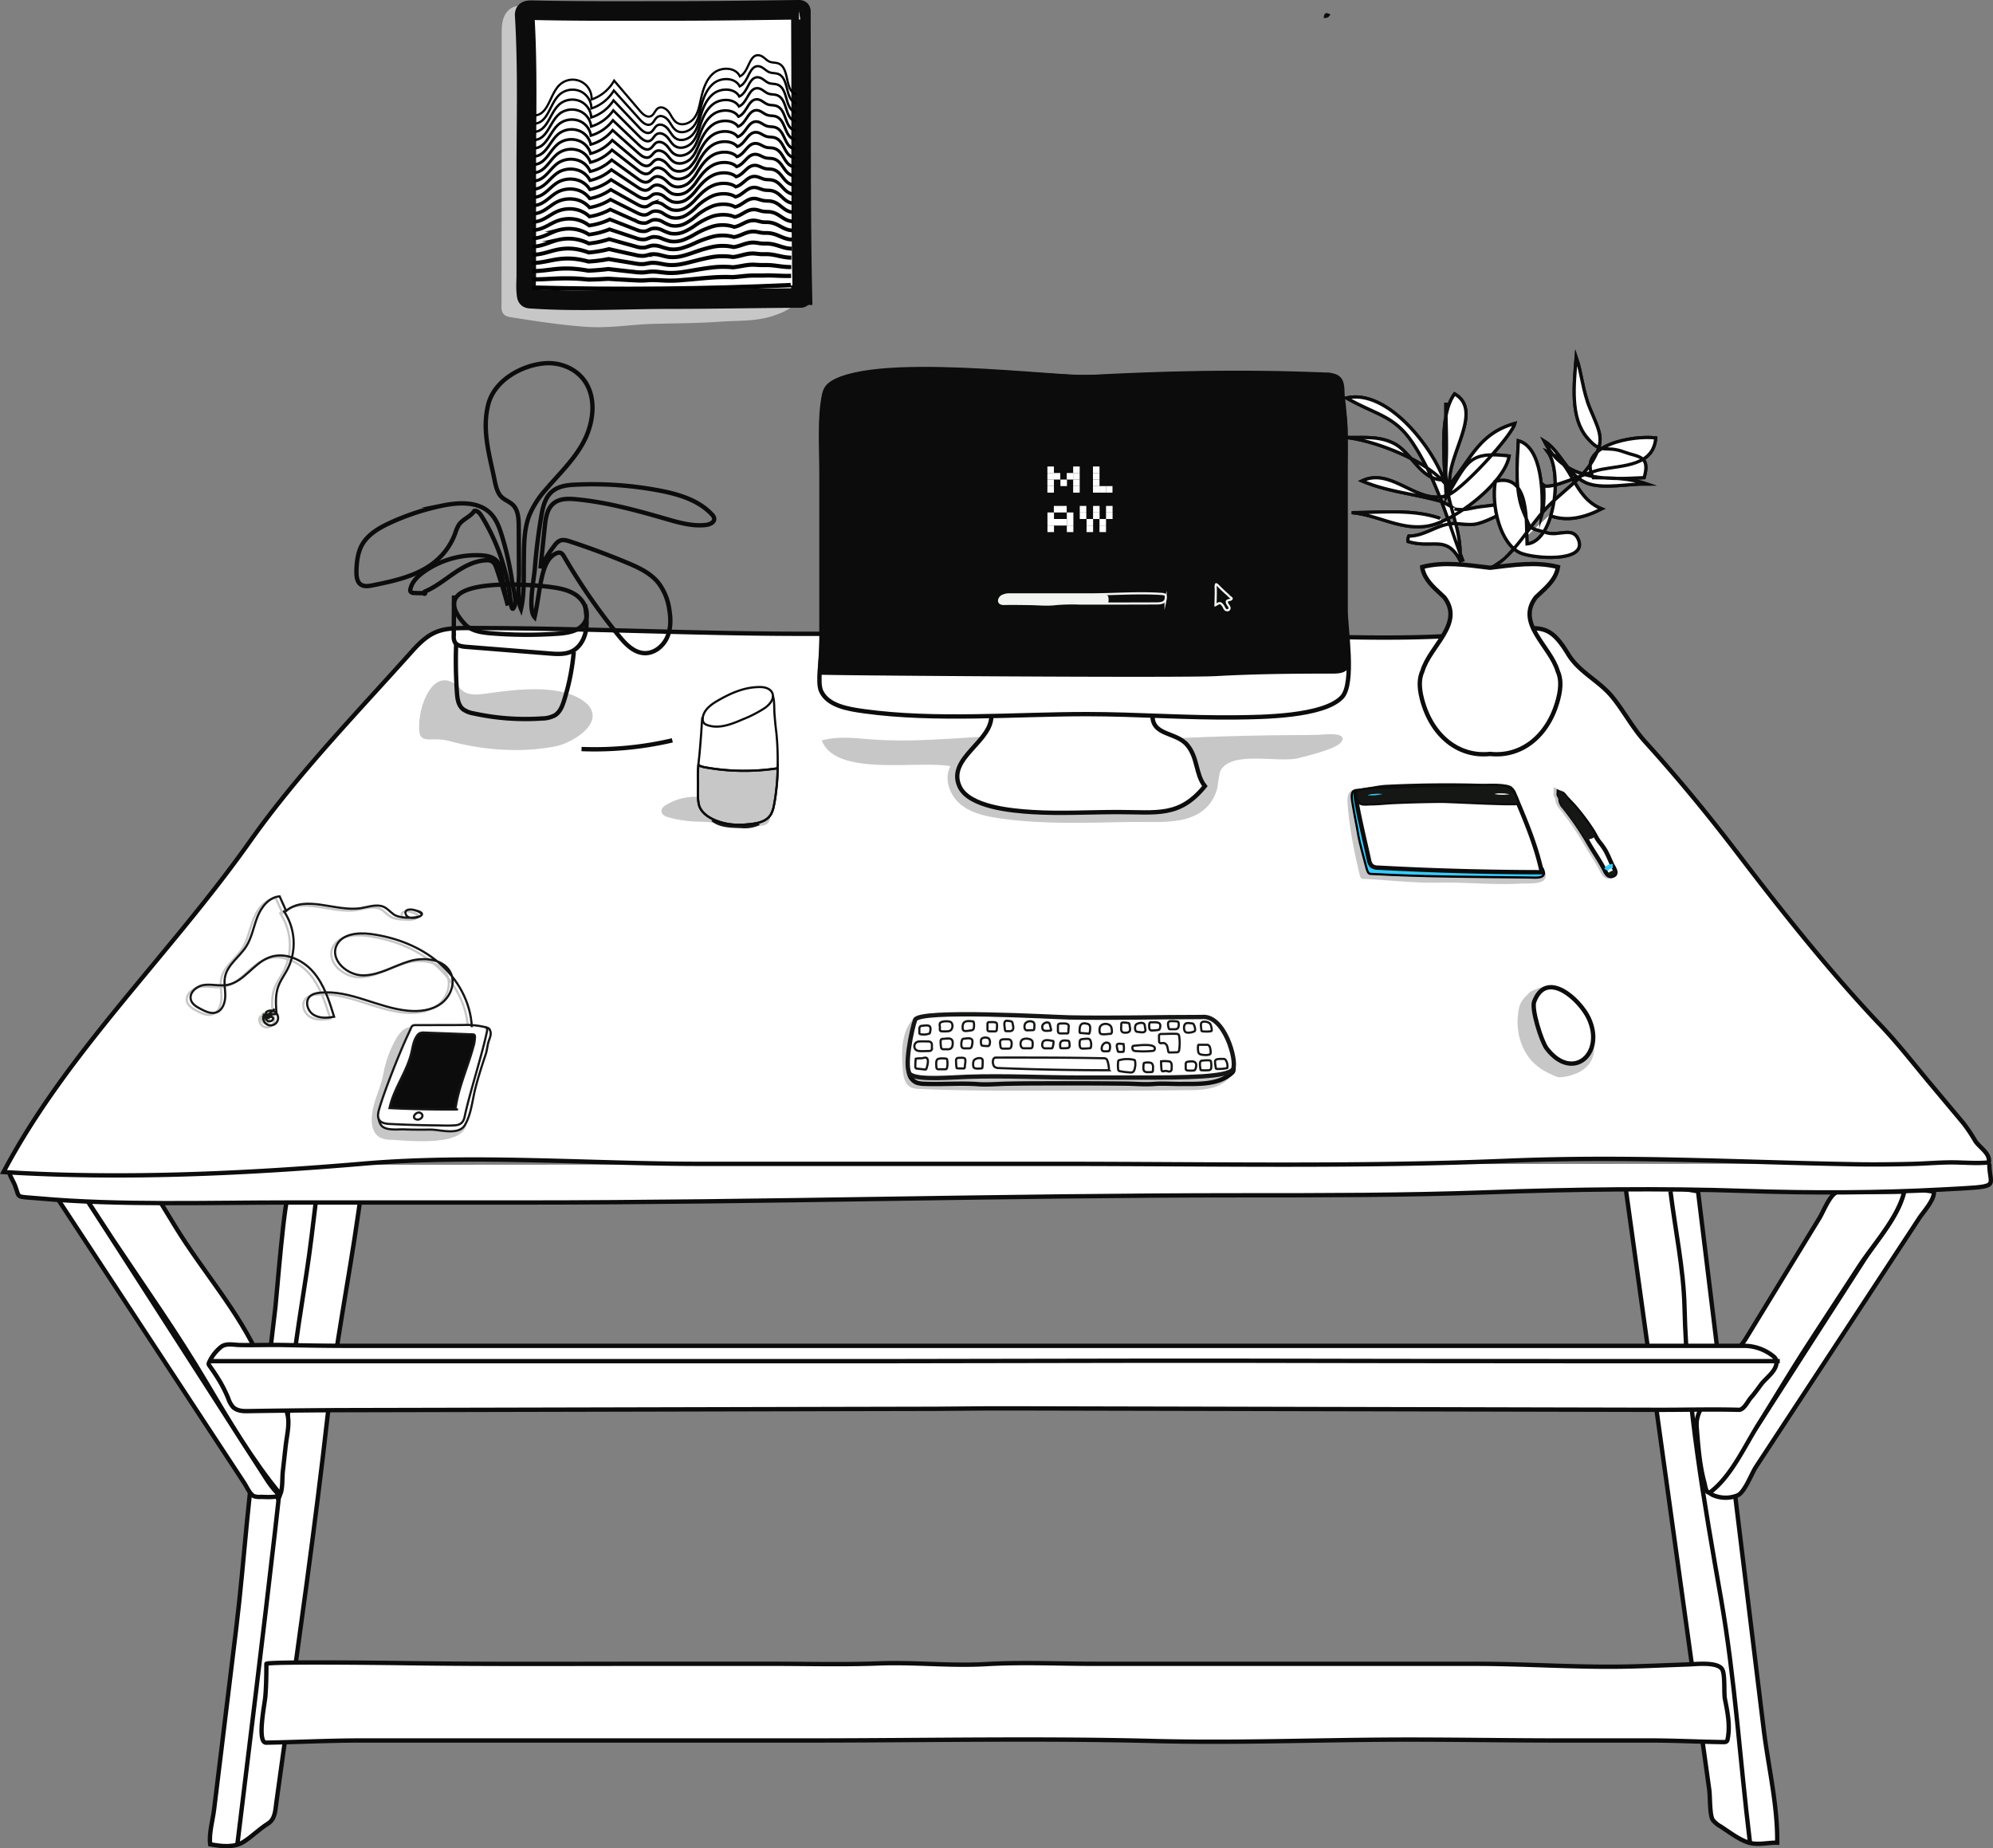
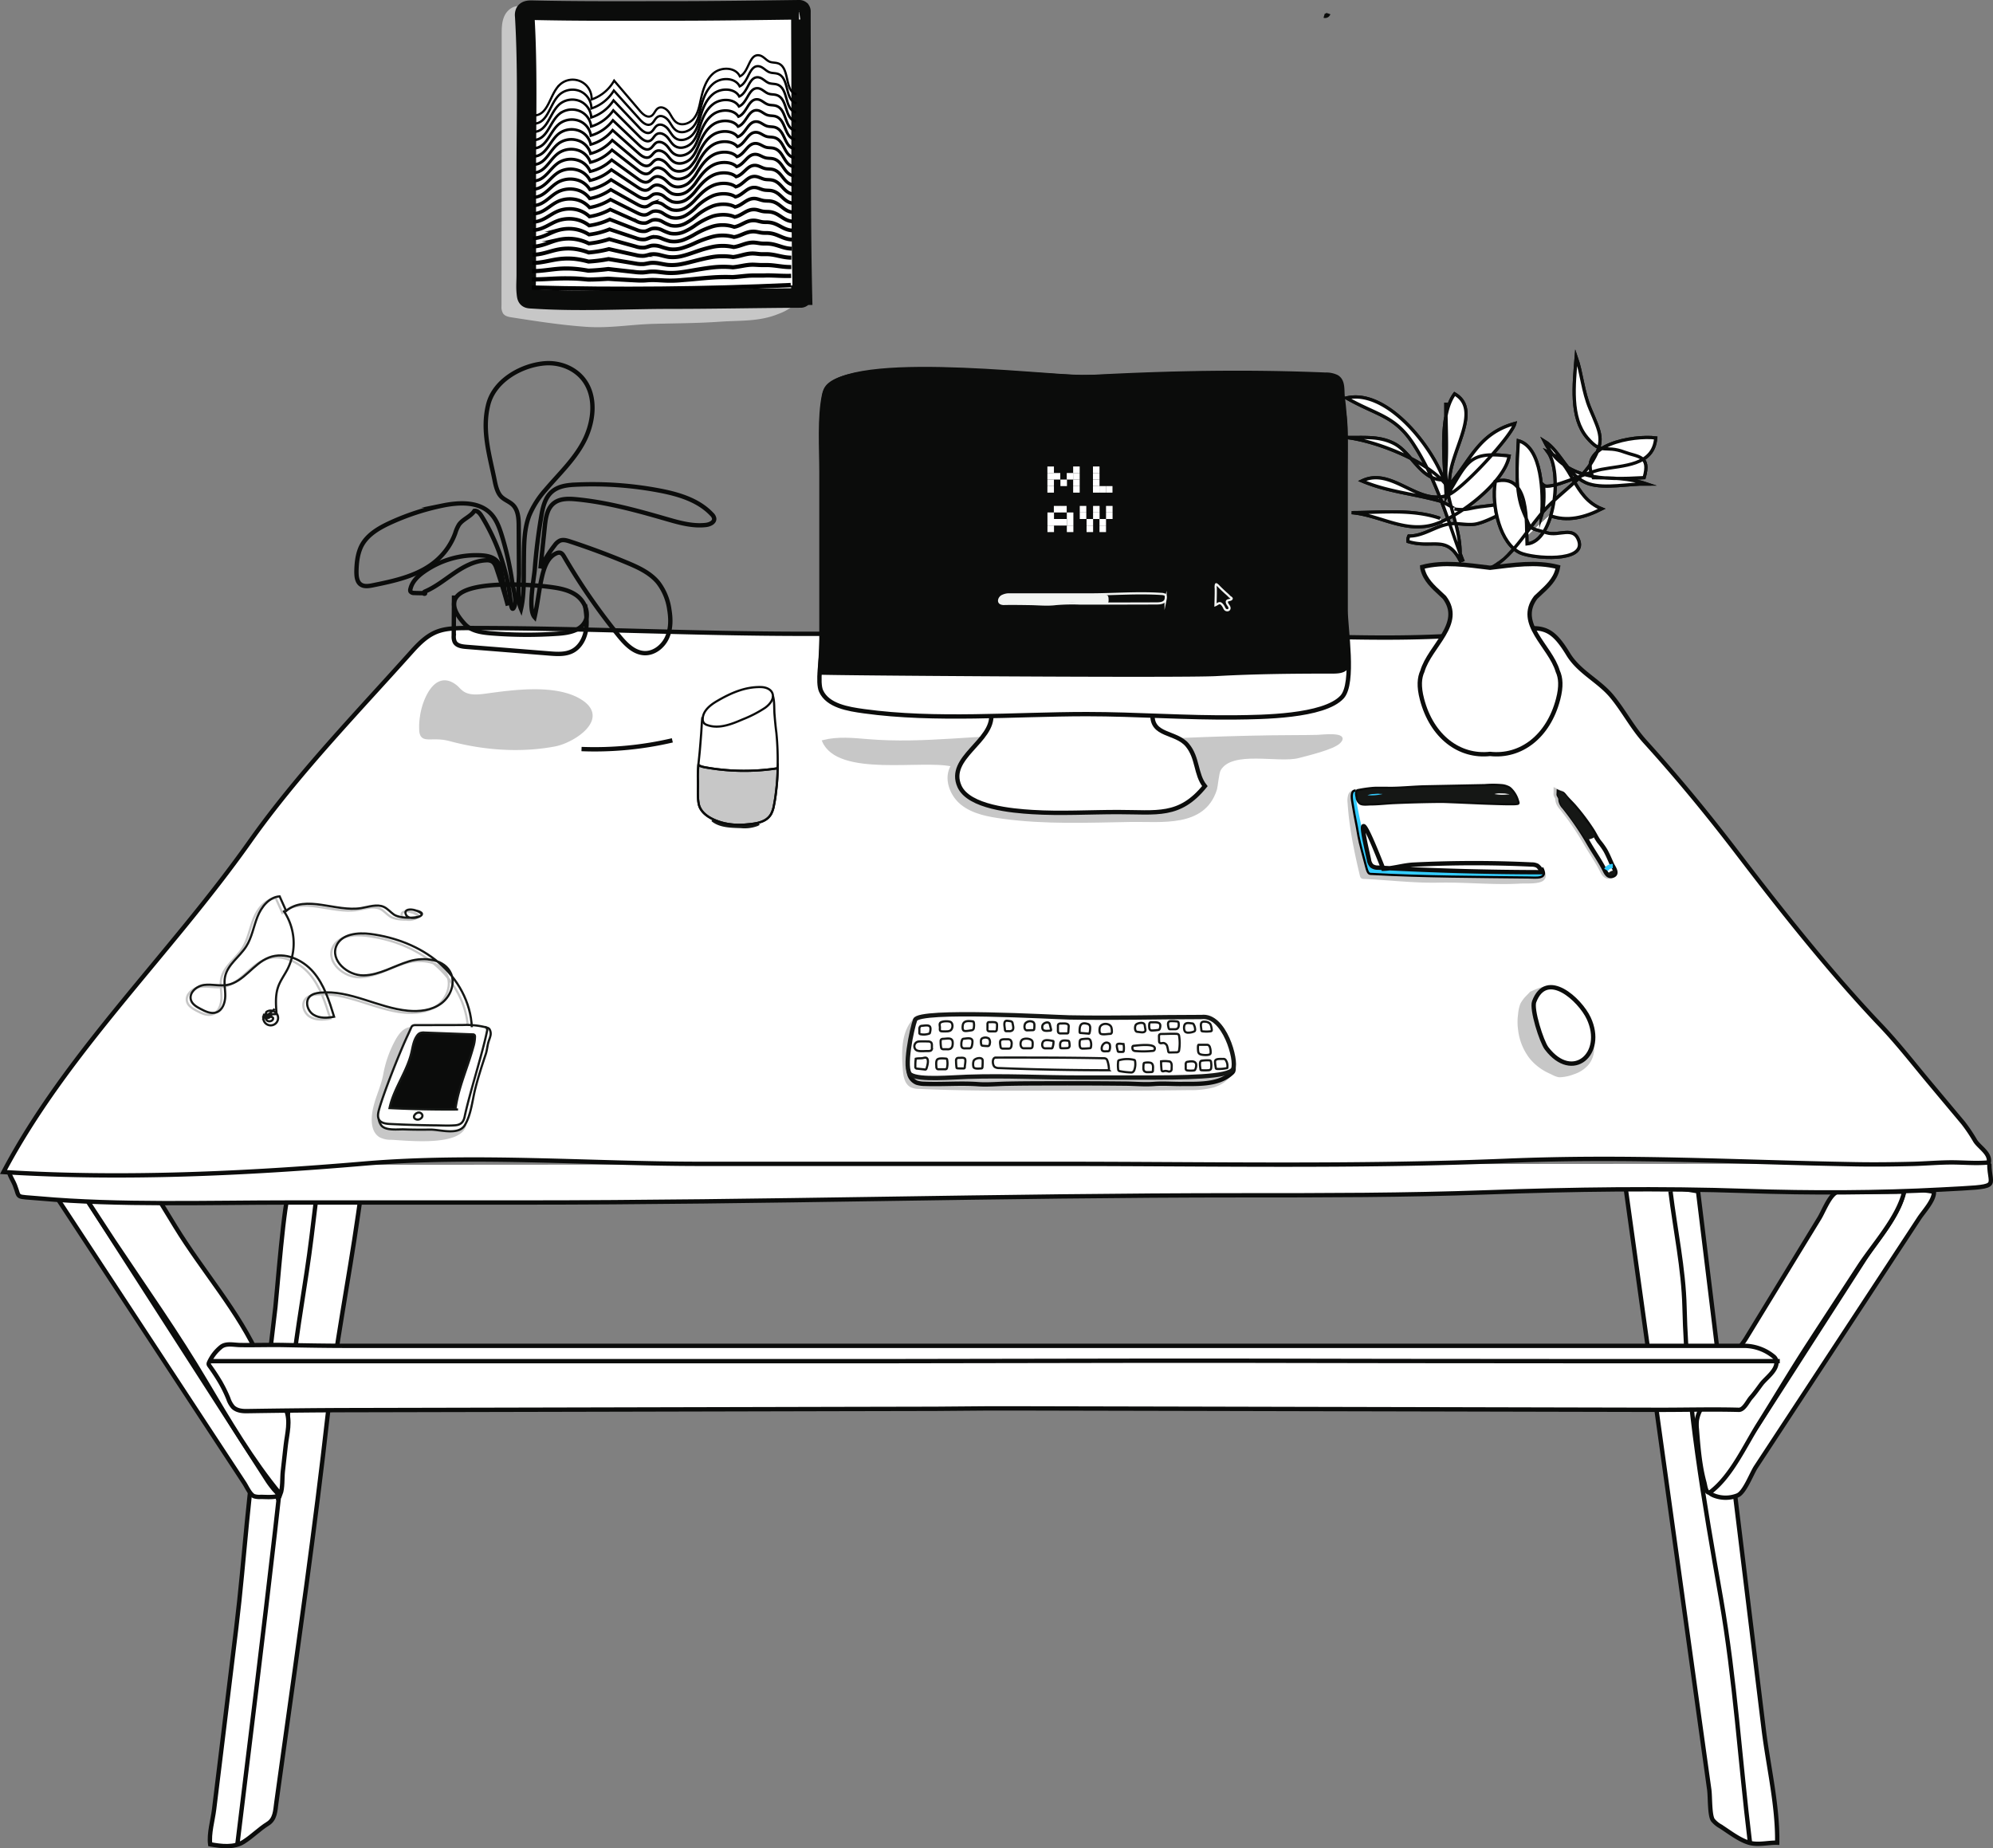
<svg xmlns="http://www.w3.org/2000/svg" id="Capa_1" data-name="Capa 1" viewBox="0 0 917.35 850.7">
  <rect x="0" y="0" width="917.35" height="850.7" fill="#808080" stroke="none" />
  <defs>
    <style>.cls-1,.cls-21,.cls-4,.cls-7,.cls-8,.cls-9{fill:#fff;}.cls-1,.cls-10,.cls-12,.cls-2,.cls-21,.cls-22,.cls-5,.cls-6,.cls-9{stroke:#0b0c0b;}.cls-1,.cls-10,.cls-11,.cls-12,.cls-14,.cls-15,.cls-16,.cls-17,.cls-18,.cls-19,.cls-2,.cls-20,.cls-21,.cls-22,.cls-24,.cls-25,.cls-26,.cls-27,.cls-28,.cls-29,.cls-3,.cls-30,.cls-31,.cls-32,.cls-33,.cls-34,.cls-35,.cls-36,.cls-37,.cls-38,.cls-39,.cls-40,.cls-41,.cls-42,.cls-43,.cls-44,.cls-45,.cls-46,.cls-5,.cls-6,.cls-7,.cls-8,.cls-9{stroke-miterlimit:10;}.cls-1,.cls-15,.cls-16,.cls-17,.cls-2,.cls-46,.cls-6,.cls-8{stroke-width:2px;}.cls-10,.cls-15,.cls-17,.cls-18,.cls-2,.cls-20,.cls-25,.cls-26,.cls-27,.cls-28,.cls-29,.cls-30,.cls-31,.cls-32,.cls-33,.cls-34,.cls-35,.cls-36,.cls-37,.cls-38,.cls-39,.cls-40,.cls-41,.cls-42,.cls-43,.cls-44,.cls-45,.cls-46{fill:none;}.cls-14,.cls-22,.cls-23,.cls-3,.cls-6{fill:#c7c7c7;}.cls-14,.cls-18,.cls-3{stroke:#c7c7c7;}.cls-19,.cls-24,.cls-5{fill:#0b0c0b;}.cls-16,.cls-17,.cls-19,.cls-20,.cls-7,.cls-8{stroke:#151715;}.cls-9{stroke-width:1.5px;}.cls-11,.cls-13{fill:#3cf;}.cls-11,.cls-25,.cls-26,.cls-27,.cls-28,.cls-29,.cls-30,.cls-31,.cls-32,.cls-33,.cls-34,.cls-35,.cls-36,.cls-37,.cls-38,.cls-39,.cls-40,.cls-41,.cls-42,.cls-43,.cls-44,.cls-45,.cls-46{stroke:#000;}.cls-12,.cls-16{fill:#151715;}.cls-14{stroke-width:3px;}.cls-15{stroke:#3cf;}.cls-21{stroke-width:9px;}.cls-24{stroke:#f2f4f2;}.cls-26{stroke-width:1.05px;}.cls-27{stroke-width:1.1px;}.cls-28{stroke-width:1.14px;}.cls-29{stroke-width:1.19px;}.cls-30{stroke-width:1.24px;}.cls-31{stroke-width:1.29px;}.cls-32{stroke-width:1.33px;}.cls-33{stroke-width:1.38px;}.cls-34{stroke-width:1.43px;}.cls-35{stroke-width:1.48px;}.cls-36{stroke-width:1.52px;}.cls-37{stroke-width:1.57px;}.cls-38{stroke-width:1.62px;}.cls-39{stroke-width:1.67px;}.cls-40{stroke-width:1.71px;}.cls-41{stroke-width:1.76px;}.cls-42{stroke-width:1.81px;}.cls-43{stroke-width:1.86px;}.cls-44{stroke-width:1.9px;}.cls-45{stroke-width:1.95px;}.cls-47{fill:#f2f4f2;}</style>
  </defs>
  <path class="cls-1" d="M391.94,658.41l-33.85,5.38c-2.22.36-5.83,47.73-6.42,52.59-2.06,16.84-3.68,33.78-6.74,50.48-5.91,32.3-7.31,64.62-11.28,97.15l-5.88,48.18-4.32,35.38c-.6,4.89-2.46,11.18-1.8,16.07,5.1.9,10.92,1.69,15.45-1.18,3.9-2.48,7.14-5.85,11-8.25,3.48-2.13,3.49-6,4-9.75.28-2,.55-4,.83-6l2.24-16.14c7.29-52.41,14.71-104.19,20.61-156.65,3.51-31.28,9.56-61.17,14-92.25Z" transform="translate(-224.9 -114.77)" />
  <path class="cls-1" d="M334.14,963.79c5.87-48.06,11.82-96,17.35-144.22q4.14-36.06,7.89-72.17c2.21-21.45,6.29-41.9,8.9-63.24l2.48-20.37" transform="translate(-224.9 -114.77)" />
  <path class="cls-1" d="M352.71,803.29c-1.43.82-6.9.41-7.73.44a8.54,8.54,0,0,1-3.07-.29c-1.84-.65-3.44-4.35-4.58-6.09l-4.07-6.2-11.41-17.37L291.2,727.09l-28.8-43.87-12.76-19.43,14.08,1.41c.54,0,2.12,3.3,2.39,3.72L272.62,679l27.29,42.45,31.14,48.44,12.29,19.13,4.51,7c.93,1.45,2,2.84,3.09,4.19.35.44,2.14,2.19,2.11,2.6A.58.58,0,0,1,352.71,803.29Z" transform="translate(-224.9 -114.77)" />
  <path class="cls-1" d="M296.12,663.79c.42,0,2.36,3.87,2.58,4.23l6.94,11.36c12.51,20.48,29.22,39,38.85,60.87,3.53,8,8.5,15.32,12,23.28,2.31,5.22.53,11.11-.07,16.48l-1.34,12c-.34,3.05,0,7.7-1.11,10.49-12.88-15.49-23.93-34.28-34.18-51.6-13.35-22.57-28.16-43.43-42.71-65.26L263.72,665.2Z" transform="translate(-224.9 -114.77)" />
  <line class="cls-2" x1="96.57" y1="626.49" x2="745.86" y2="626.49" />
  <path class="cls-1" d="M972.63,657.68l33.85,5.39,5.5,45.06,12.2,100,12.5,102.36c2.06,16.92,6.53,35.39,6.24,52.41-4.27-.12-8.77,1.21-13,0-4.52-1.33-9.15-5-13.12-7.53a12.11,12.11,0,0,1-3.46-2.85c-1.56-2.12-1.24-10.74-1.69-14l-2.18-15.65-6.15-44.27L987.7,766.14l-12.63-90.88Z" transform="translate(-224.9 -114.77)" />
  <path class="cls-1" d="M1030.42,963.07l-.09-.71c-4.56-37.34-6.78-74.49-13.25-111.64-7.73-44.3-15.76-89.26-16.82-134.34-.42-17.63-4.32-35.77-6.46-53.31" transform="translate(-224.9 -114.77)" />
-   <path class="cls-1" d="M1017,916.58h1.27a1.9,1.9,0,0,0,1.43-.37,1.85,1.85,0,0,0,.39-.93c1.27-6.1,0-12.4-1.23-18.51-.58-2.87.22-11.6-1.38-13.85-2.38-3.35-12-2.2-15.56-2.07-9.8.34-19.61.81-29.43,1-22.94.39-45.91-1.3-68.7-1.29l-70.86,0-104.09,0c-16.61,0-33.49-.81-50,.14s-32.87-.94-49.34-.32-33.11.17-49.63.17l-56.15,0c-37.22,0-74.65.25-112-.29-5-.07-64.19-.83-64.21.33,0,5-.07,10-.47,15-.28,3.4-4,21.34.38,21.26,14.53-.25,28.95-1,43.45-1H596.2c53.33,0,106.86-1.14,160.14.25,35.73.93,71.68-.42,107.42-.63,26.4-.15,52.86.38,79.28.38H986C996.37,915.9,1006.73,916.42,1017,916.58Z" transform="translate(-224.9 -114.77)" />
  <path class="cls-1" d="M1013.72,803.06a14.74,14.74,0,0,0,10.91,0c3.31-1.34,6.45-10,8.49-13.1l11.2-17.06,21.81-33.21,30.57-46.57,11.55-17.59c2.08-3.17,7-8.35,6.81-12.23a54.49,54.49,0,0,0-11.54-.92,2.77,2.77,0,0,0-1.94.57,3.24,3.24,0,0,0-.66,1.58c-2.61,10.49-12.22,21.16-18,30.12l-25.23,39.25q-11.31,17.67-22.7,35.31c-6.25,9.73-12.69,17.58-20,26.43C1012.54,798.52,1008.68,800.94,1013.72,803.06Z" transform="translate(-224.9 -114.77)" />
  <path class="cls-1" d="M1069.56,663.93c-3,2.17-5.46,8.63-7.25,11.56l-8.44,13.81L1037,716.94l-8.44,13.81c-1.37,2.23-3.12,4.23-4.63,6.37s-2.33,4.78-3.79,6.85c-4.5,6.38-9,12.3-12.45,19.44a17.33,17.33,0,0,0-1.75,5,19,19,0,0,0,0,4.13c.43,5.53.86,11.07,1.75,16.55a77.05,77.05,0,0,0,1.72,8.09c.44,1.63.78,5.91,3.1,4.09,9.42-7.38,15.47-20.94,21.8-31,7.83-12.43,15.29-25.1,23.33-37.41,7.64-11.78,15.35-23.51,23-35.26,6.73-10.31,17.83-22.2,20.75-34.33l-15.79.1c-3.82,0-12-1.55-15.4.11A4.83,4.83,0,0,0,1069.56,663.93Z" transform="translate(-224.9 -114.77)" />
  <path class="cls-1" d="M1042.53,741.25a3.37,3.37,0,0,0-1.2-2.09,21.63,21.63,0,0,0-13.27-4.95H946.7l-43.36,0H854.22l-53.48,0H467.42l-44.46,0-37.52,0c-9.86,0-19.72-.16-29.58-.37-6.83-.14-13.66.12-20.49,0-2.89-.06-6.23-.92-8.55.73a19.26,19.26,0,0,0-5.68,7.27,1.64,1.64,0,0,0-.18.8,1.62,1.62,0,0,0,.36.73c1.54,2.11,2.94,4.22,4.3,6.44a59.57,59.57,0,0,1,4.4,8.74,11,11,0,0,0,2.12,3.81c1.59,1.59,4,1.93,6.29,1.9,15.42-.24,30.92-.42,46.37-.46l50.22-.11,59.27-.13,61.23-.14,56.09-.13,43.84-.09L680,763h2.83l9.31,0,31.41.07,47.32.1,56.75.13,59.65.13,56.06.13,46,.1c12,0,24-.32,35.9,0,2.39.07,4.17-4,5.58-5.6,1.78-2,3.27-4.17,4.87-6.31C1037.76,749,1043.14,745.38,1042.53,741.25Z" transform="translate(-224.9 -114.77)" />
  <path class="cls-2" d="M1044.11,741.26h-20.7c-52.15,0-104.11,0-156.26-.07q-37.59-.06-75.2-.13c-53.21-.06-106.49.18-159.74.2H322" transform="translate(-224.9 -114.77)" />
  <path class="cls-1" d="M229.05,651c-.9,3.64,1.47,6.13,2.7,9.28,2.5,6.38-.41,5,11.53,6.1,36.35,3.24,77.29,1.86,114.71,1.86H465.71c110.78,0,219.93-3.32,330.74-3.32,37.82,0,75.37,0,112.66-1.36,39.64-1.41,79.86-2,119.67-.63,29.49,1,60.47.92,89.77-.66,28.9-1.57,22-.5,22-11.93" transform="translate(-224.9 -114.77)" />
  <path class="cls-1" d="M776.11,406.52c47.14,0,95.17,4.65,142.07-1.4,16-2.07,20.17-3,28.5,10.68,5,8.3,14.11,12.2,20.14,19.49,5.53,6.69,9.32,14.28,15.43,21,15,16.55,29.13,33.76,42.67,51.5,20.14,26.4,42.08,54,64.62,77.86,8.42,8.7,15.93,18.42,23.69,27.69l15.29,18.27a75.37,75.37,0,0,1,5.58,8.31c1.94,3,7,5.7,6.22,9.87-6.32.62-12.5-.13-18.79,0-5.37.09-10.75.54-16.13.68-8.81.22-17.64.33-26.46.17-56.63-1-103.86-3.95-160.84-1.59-68.45,2.84-137.47,1.4-206.1,1.4H547.34c-51,0-104.26-4.43-155.11-.1-54.16,4.61-110.93,7.29-165.72,3.87,29.17-55.24,76.35-99.77,113.36-152.08,22.17-31.35,49.34-59.27,74.77-87.71,9.43-10.55,14.32-10.61,27.84-10.6,51.29.05,101.62,2.66,152.88,2.66Z" transform="translate(-224.9 -114.77)" />
  <path class="cls-3" d="M663.16,467.1c-3.63,5.64-.76,13.63,4.52,17.77s12.23,5.35,18.87,6.26c19.4,2.65,39,1.8,58.58,1.46,14.26-.26,33.75,2.74,39.33-14.23.6-1.81.94-7.72,1.9-9.36,5.59-9.53,27.06-3.38,36.31-5.83,4.13-1.1,15.8-3.85,18.69-6.67,4.83-4.72-8.73-3-10.06-3-7.07.16-14.15.08-21.22.2q-20.4.32-40.79,1.21c-22.87,1-45.69-.76-68.59-1.18-25.32-.47-50.17,3.91-76.11,1.75-6.94-.57-14-1.32-20.78.4C610.75,472.12,649.42,463.82,663.16,467.1Z" transform="translate(-224.9 -114.77)" />
  <path class="cls-4" d="M681.17,443.45c1.11,12.51-20.52,20-14.65,33.21,4.28,9.65,24.41,11.3,33.54,11.87,13,.81,26.41,0,39.49,0,17.88,0,28.22,2.51,39.93-11.93-4.33-5.45-3.15-13-8.08-18.89-5.25-6.31-16.58-4.11-16-14.26" transform="translate(-224.9 -114.77)" />
  <path class="cls-1" d="M681.17,443.45c1.11,12.51-20.52,20-14.65,33.21,4.28,9.65,24.41,11.3,33.54,11.87,13,.81,26.41,0,39.49,0,17.88,0,28.22,2.51,39.93-11.93-4.33-5.45-3.15-13-8.08-18.89-5.25-6.31-16.58-4.11-16-14.26" transform="translate(-224.9 -114.77)" />
  <path class="cls-4" d="M729.84,288.26c-2.31,0-4.61.06-6.87.06-19,0-114.41-12.3-118.7,8C602,306.92,603,321.13,603,332.15V373.5q0,19.89,0,39.78c0,4.7-2,15.51-.16,19.56,3.08,6.79,12.49,8.28,19.75,9.28,32.89,4.53,69,1.33,102.51,1.33,23,0,46,1.8,69,1.51,11-.15,40.21-.25,48.56-9.41,5.8-6.39,1.63-31.45,1.63-39.9V317.49c0-18-1.68-22.55-19.9-26.81C795.41,283.91,760.66,287.69,729.84,288.26Z" transform="translate(-224.9 -114.77)" />
  <path class="cls-1" d="M729.84,288.26c-2.31,0-4.61.06-6.87.06-19,0-114.41-12.3-118.7,8C602,306.92,603,321.13,603,332.15V373.5q0,19.89,0,39.78c0,4.7-2,15.51-.16,19.56,3.08,6.79,12.49,8.28,19.75,9.28,32.89,4.53,69,1.33,102.51,1.33,23,0,46,1.8,69,1.51,11-.15,40.21-.25,48.56-9.41,5.8-6.39,1.63-31.45,1.63-39.9V317.49c0-18-1.68-22.55-19.9-26.81C795.41,283.91,760.66,287.69,729.84,288.26Z" transform="translate(-224.9 -114.77)" />
  <path class="cls-5" d="M729.83,287.67c-2.28.12-4.56.2-6.86.2-19,0-114.41-10.8-118.7,7-2.26,9.34-1.33,21.81-1.33,31.48v71.24c0,9-.79,18.15-1.09,27.19,0,.36,166.94,1.56,182.82.68,17.81-1,35.68-1.16,53.67-1.15,2.43,0,5.28-.19,6.61-2.1.92-1.32.77-3,.58-4.59-1.33-11.32-1.28-24-1.28-35.51v-33.7c0-11.37.65-22.73.39-34.1a155.86,155.86,0,0,0-1.19-16.59c-.45-3.39.43-7.84-3.06-9.88a11.6,11.6,0,0,0-5.39-1.12C799.83,285.25,764.9,285.84,729.83,287.67Z" transform="translate(-224.9 -114.77)" />
  <path class="cls-3" d="M646.2,583.54c-6.06,5.7-5.88,15.22-5.25,23.52.22,2.93.77,6.37,3.39,7.71a8.71,8.71,0,0,0,3.55.68c17.63.82,35.29.83,52.94.83h11.4c20,0,39.94,0,59.91-.26a41.25,41.25,0,0,0,10.93-1.14c3.54-1,6.91-3.12,8.66-6.35" transform="translate(-224.9 -114.77)" />
  <path class="cls-6" d="M792.65,606a3.24,3.24,0,0,1-.18,1.93,3.12,3.12,0,0,1-.66.75c-6.13,5.63-15.87,4.92-23.59,5-4.07,0-8.23-.33-12.27,0-4.27.32-8.74-.12-13-.16s-8.73-.08-13.1-.1q-13.7-.07-27.39,0-6.85,0-13.7.14c-4.49.06-9.17.54-13.64.22-8-.58-16.29.15-24.38-.15a13.6,13.6,0,0,1-3.82-.52,5.91,5.91,0,0,1-3.68-5.81" transform="translate(-224.9 -114.77)" />
  <path class="cls-7" d="M778,582.86c-21.17,0-39.77.59-61,.19-7.3-.14-69-3.81-70.88,1.11-1.45,3.92-5.52,22.93-2.08,25.22,4,2.65,19,1.22,26.19,1,17.91-.6,34.1.35,52,.35h27.85c19.89,0,40.64-.12,42.43-4s-4-25.19-14.59-23.86" transform="translate(-224.9 -114.77)" />
  <path class="cls-8" d="M778,582.86c-21.17,0-39.77.59-61,.19-7.3-.14-69-3.81-70.88,1.11-1.45,3.92-5.52,22.93-2.08,25.22,4,2.65,19,1.22,26.19,1,17.91-.6,34.1.35,52,.35h27.85c19.89,0,40.64-.12,42.43-4s-4-25.19-14.59-23.86" transform="translate(-224.9 -114.77)" />
  <path class="cls-3" d="M418.39,451.36a30.9,30.9,0,0,1,.32-6.85c.82-6.57,6.26-21.48,15.88-14.13,1.07.82,1.9,1.93,3,2.75,3.1,2.37,7.43,1.87,11.29,1.34,12.36-1.7,31.52-4.35,42.91,2.44,14,8.36-2.7,19.25-11.46,20.92-15.78,3-32.85,1.76-48.28-2.42C423.61,453.13,419.06,456.86,418.39,451.36Z" transform="translate(-224.9 -114.77)" />
  <path class="cls-1" d="M941.9,423.7c-3.42-11.63-19.25-21.83-10.16-33.93.56-.53,1.12-1.07,1.7-1.6,3.53-3.27,7.21-6.56,8.38-11.43.07-.32.14-.64.2-1-10.08-2.6-20.54-.94-31.27.35-10.73-1.29-21.19-2.95-31.26-.35,0,.33.12.65.2,1,1.16,4.87,4.84,8.16,8.38,11.43l1.69,1.6c9.1,12.1-6.74,22.3-10.15,33.93-1.38,3-1.74,6.94-.19,12.88,4.52,17.3,17.25,26.76,31.33,25.19,14.09,1.57,26.81-7.89,31.33-25.19C943.64,430.64,943.28,426.68,941.9,423.7Z" transform="translate(-224.9 -114.77)" />
  <path class="cls-9" d="M898.4,373.24C892,357.07,887.11,337,875.47,319.12c-8.62-13.22-16.82-13.18-30.76-21.18,20-4.61,42.69,26.71,45.93,41.63,11.11-12.25,14.18-25.11,31.49-29.87-1.44,5.73-23.86,30.06-30.56,32.82-13.7,5.63-25.91-13.1-39.76-6.4,11.79,5,23.38,5.77,36,9.29,1.3.36,7.4,3.76,6.53,3.64,5.86.81,6.54-.44,13-1.16,8.13-.92,16-2.41,23.67-2.56-9.69,1.88-18.42,8.57-26.18,10.48-4.29,1.06-9-.63-13.34.2-6.45,1.25-11.45,5.53-18.11,5.49A4.39,4.39,0,0,0,873,364c11.29,3.46,17.55-3.19,23.85,8.48,1.17-14.29-6.44-25.52-6.43-40.4v-32c0,11.7.91,24.07-.49,35.55-10.8.77-15.09-12.46-23.31-16.69-7-3.6-14-2.63-22.15-2.83,14.33,1.52,43.11,12.59,48.69,26.18-6.17-14.12,16.22-37.53,1.28-46.22-7.77,10.51-4.3,34-3.92,47.54,10-16.39,10.17-21.23,29-18.95-2,12.12-24.33,29.54-36.73,32.06-12.63,2.57-23.55-5-35.72-6,13.42,0,28-1.78,40.7,2.65" transform="translate(-224.9 -114.77)" />
  <path class="cls-9" d="M898.4,373.24C892,357.07,887.11,337,875.47,319.12c-8.62-13.22-16.82-13.18-30.76-21.18,20-4.61,42.69,26.71,45.93,41.63,11.11-12.25,14.18-25.11,31.49-29.87-1.44,5.73-23.86,30.06-30.56,32.82-13.7,5.63-25.91-13.1-39.76-6.4,11.79,5,23.38,5.77,36,9.29,1.3.36,7.4,3.76,6.53,3.64,5.86.81,6.54-.44,13-1.16,8.13-.92,16-2.41,23.67-2.56-9.69,1.88-18.42,8.57-26.18,10.48-4.29,1.06-9-.63-13.34.2-6.45,1.25-11.45,5.53-18.11,5.49A4.39,4.39,0,0,0,873,364c11.29,3.46,17.55-3.19,23.85,8.48,1.17-14.29-6.44-25.52-6.43-40.4v-32c0,11.7.91,24.07-.49,35.55-10.8.77-15.09-12.46-23.31-16.69-7-3.6-14-2.63-22.15-2.83,14.33,1.52,43.11,12.59,48.69,26.18-6.17-14.12,16.22-37.53,1.28-46.22-7.77,10.51-4.3,34-3.92,47.54,10-16.39,10.17-21.23,29-18.95-2,12.12-24.33,29.54-36.73,32.06-12.63,2.57-23.55-5-35.72-6,13.42,0,28-1.78,40.7,2.65" transform="translate(-224.9 -114.77)" />
  <path class="cls-9" d="M911.66,375.9c10.5-5.79,16.89-18.86,25.2-27.52,6.65-6.93,16.19-13.05,21.17-21.57,5.52-9.45,3.57-12.56-1.18-23.75-3.47-8.18-3.89-16.61-6.44-23.88-1,12.6-2.86,27.71,5,37,7.06,8.28,7.93,3.19,17.27,6.7,6.12,2.3,12,1.42,9,11.73-19.28,1.05-36.91,1.2-46-16.86,7.59,4.58,11,16.66,20.68,19.74,7.26,2.3,18.78-.09,26.41,0-7.68-2.59-16.15-2.82-24.55-2.85-7.76-15.16,18.76-19.6,28.79-18.3C986,329.25,972,328.89,962,330.82c-7.26,1.4-23.85,9.75-26.58,7.31.3,4.72.24,10.25-.9,13.83.67-9.73.31-31.26-10.74-34.33-.51,10.49-1.77,23.39,2.49,33.08,3.77,8.59,1.42,6.43,10.59,9.28,5.65,1.75,12.35-3.31,14.72,3.62,3.47,10.13-21.1,8.29-27,5.58-8.93-4.14-13.31-21-11.4-32.86,16.13-4.12,14.1,19.37,14.58,28.79,12.78-1.16,16.48-33.14,9.55-42.41,11.61,4.8,11.36,20.88,24.82,26.27-7.69,3.91-15.89,6.12-24,3" transform="translate(-224.9 -114.77)" />
  <path class="cls-9" d="M911.66,375.9c10.5-5.79,16.89-18.86,25.2-27.52,6.65-6.93,16.19-13.05,21.17-21.57,5.52-9.45,3.57-12.56-1.18-23.75-3.47-8.18-3.89-16.61-6.44-23.88-1,12.6-2.86,27.71,5,37,7.06,8.28,7.93,3.19,17.27,6.7,6.12,2.3,12,1.42,9,11.73-19.28,1.05-36.91,1.2-46-16.86,7.59,4.58,11,16.66,20.68,19.74,7.26,2.3,18.78-.09,26.41,0-7.68-2.59-16.15-2.82-24.55-2.85-7.76-15.16,18.76-19.6,28.79-18.3C986,329.25,972,328.89,962,330.82c-7.26,1.4-23.85,9.75-26.58,7.31.3,4.72.24,10.25-.9,13.83.67-9.73.31-31.26-10.74-34.33-.51,10.49-1.77,23.39,2.49,33.08,3.77,8.59,1.42,6.43,10.59,9.28,5.65,1.75,12.35-3.31,14.72,3.62,3.47,10.13-21.1,8.29-27,5.58-8.93-4.14-13.31-21-11.4-32.86,16.13-4.12,14.1,19.37,14.58,28.79,12.78-1.16,16.48-33.14,9.55-42.41,11.61,4.8,11.36,20.88,24.82,26.27-7.69,3.91-15.89,6.12-24,3" transform="translate(-224.9 -114.77)" />
  <path class="cls-10" d="M555,437.41c-3.17,1.84-6.52,4.49-6.64,8.16a3,3,0,0,0,.51,1.95,3.47,3.47,0,0,0,1.65,1c5.31,1.86,11.08-.41,16.23-2.65A55.7,55.7,0,0,0,577,440.59c2.22-1.57,4.41-4.19,3.43-6.72-.76-2-3.14-2.82-5.25-2.87C567.8,430.83,561.23,433.78,555,437.41Z" transform="translate(-224.9 -114.77)" />
  <path class="cls-3" d="M848.55,478.72a2.91,2.91,0,0,0-2.6,2,8.42,8.42,0,0,0-.28,3.47c.74,11.47,3,22.38,5.65,33.51a1.56,1.56,0,0,0,.43.88,1.47,1.47,0,0,0,.92.24c11.53.49,22.72,1.93,34.2,1.7,8.43-.18,16.86.39,25.29.58,4.28.09,8.56.09,12.84-.16,2.38-.13,8.85.41,10.42-1.69a2.77,2.77,0,0,0,.16-3" transform="translate(-224.9 -114.77)" />
  <path class="cls-11" d="M848.9,478.59c-2.66,0-1.72,4.27-1.33,6.62,1.33,8,1.36,6.89,2.65,14.59.49,2.88,2.65,10.61,3.42,13.61,1,4,1.44,3.53,3.21,3.63,23.87,1.32,47.73,1.32,71.73,1.61,3.23,0,9.15,1,6.17-4.52" transform="translate(-224.9 -114.77)" />
  <path class="cls-4" d="M855,510.4a5,5,0,0,0,1.34,2.91,4.83,4.83,0,0,0,2.94.81q37.62,2.05,75.29,2.1c-2.64-12.39-7.62-24.11-12.58-35.74a5.92,5.92,0,0,0-2.1-3,5.71,5.71,0,0,0-2.6-.55q-27.1-1.29-54.27.06c-4.83.24-9.31,1.77-14,1.91C847.71,479.3,852.83,500.52,855,510.4Z" transform="translate(-224.9 -114.77)" />
-   <path class="cls-2" d="M855,510.4a5,5,0,0,0,1.34,2.91,4.83,4.83,0,0,0,2.94.81q37.62,2.05,75.29,2.1c-2.64-12.39-7.62-24.11-12.58-35.74a5.92,5.92,0,0,0-2.1-3,5.71,5.71,0,0,0-2.6-.55q-27.1-1.29-54.27.06c-4.83.24-9.31,1.77-14,1.91C847.71,479.3,852.83,500.52,855,510.4Z" transform="translate(-224.9 -114.77)" />
+   <path class="cls-2" d="M855,510.4a5,5,0,0,0,1.34,2.91,4.83,4.83,0,0,0,2.94.81q37.62,2.05,75.29,2.1a5.92,5.92,0,0,0-2.1-3,5.71,5.71,0,0,0-2.6-.55q-27.1-1.29-54.27.06c-4.83.24-9.31,1.77-14,1.91C847.71,479.3,852.83,500.52,855,510.4Z" transform="translate(-224.9 -114.77)" />
  <path class="cls-12" d="M923.8,484.56c.15-.27,0-.67-.17-1.17a12.52,12.52,0,0,0-3.16-5.46,4.93,4.93,0,0,0-.9-.74,9.15,9.15,0,0,0-3-1,46.88,46.88,0,0,0-8.21-.06l-9.08.18-18.17.36c-5.18.1-10.28.64-15.45.72-2.77,0-5.53-.07-8.29,0a59.75,59.75,0,0,0-7.22,1,1.42,1.42,0,0,0-.5.13c-.92.51-.46,2.48-.3,3.27a4.18,4.18,0,0,0,1.59,2.85c1.16.71,3.5.39,4.77.37,3.71,0,7.39-.47,11.09-.62q10.18-.44,20.39-.54c.64,0,1.27,0,1.91,0,6.23.2,12.47.53,18.7.77,3.32.12,6.63.24,10,.3,1.21,0,2.43,0,3.64,0a11.18,11.18,0,0,0,1.83-.12A.81.81,0,0,0,923.8,484.56Z" transform="translate(-224.9 -114.77)" />
  <path class="cls-13" d="M861.22,480.18a.55.55,0,0,1-.33.14,22.52,22.52,0,0,1-6.54.47,8.47,8.47,0,0,1,3.08-.58c.64-.06,1.28-.11,1.93-.11A13.87,13.87,0,0,0,861.22,480.18Z" transform="translate(-224.9 -114.77)" />
  <path class="cls-4" d="M919.67,480.27a.52.52,0,0,1-.35.11,22.12,22.12,0,0,1-6.55-.13,8.4,8.4,0,0,1,3.12-.29c.65,0,1.29,0,1.93.06A13,13,0,0,0,919.67,480.27Z" transform="translate(-224.9 -114.77)" />
  <path class="cls-14" d="M967.55,516.44c.15-1.3-1.21-3.13-1.64-4.06-1-2.09-1.82-4.22-2.92-6.24a32.3,32.3,0,0,0-2.93-4.09c-1.15-1.51-2-3.36-3-5a97,97,0,0,0-8.24-11c-1.45-1.69-3.18-3.23-4.56-5-1.24-1.56-.93-.84-2.77-1.68,0,1.31-.21.8.37,1.9a3.28,3.28,0,0,1,.36.84,7.74,7.74,0,0,1,.1,1.07,6,6,0,0,0,1.56,2.93c1.33,1.67,2.6,3.33,3.82,5a133.07,133.07,0,0,1,7.73,11.88c2.43,4.18,5.23,8.06,7.35,12.4.79,1.63,1.88,3,3.88,2.11a1.4,1.4,0,0,0,.89-1.14h0Z" transform="translate(-224.9 -114.77)" />
  <path class="cls-1" d="M948.58,491.2c-1.22-1.69-2.49-3.35-3.82-5a5.93,5.93,0,0,1-1.55-2.93,9.7,9.7,0,0,0-.11-1.07,3.28,3.28,0,0,0-.36-.84c-.58-1.1-.41-.59-.37-1.9,1.84.84,1.53.12,2.77,1.68,1.38,1.74,3.11,3.28,4.57,5a98.11,98.11,0,0,1,8.23,11c1,1.6,1.85,3.45,3,5a32.3,32.3,0,0,1,2.93,4.09c1.1,2,2,4.15,2.92,6.24.59,1.28,2.92,4.21.75,5.21-2,.91-3.09-.48-3.88-2.11-2.12-4.34-4.92-8.22-7.35-12.4A133.07,133.07,0,0,0,948.58,491.2Z" transform="translate(-224.9 -114.77)" />
  <path class="cls-15" d="M967.25,513.4a3.48,3.48,0,0,0-3.07,1.72" transform="translate(-224.9 -114.77)" />
  <path class="cls-16" d="M952.79,491.62a26.24,26.24,0,0,0-3-3.94c-.75-.87-1.72-1.53-2.48-2.39s-2.93-4.93-4.24-5.11c-.25.68,1.09,4,1.31,4.69a7.72,7.72,0,0,0,1.93,2.63,32.5,32.5,0,0,1,3.07,4.13c.9,1.32,1.86,2.46,2.87,3.68,0,.56.81,1.29,1.12,1.73.65.92,1.28,1.85,1.92,2.78a.8.8,0,0,0,.32.31.79.79,0,0,0,.43,0,11,11,0,0,0,1.48-.46.6.6,0,0,0,.33-.25c.09-.18,0-.39-.12-.56a26,26,0,0,0-2.7-4.31,14.74,14.74,0,0,1-2.27-2.92S952.8,491.65,952.79,491.62Z" transform="translate(-224.9 -114.77)" />
  <path class="cls-17" d="M965.7,517.65a2.8,2.8,0,0,1,2.74-1.21" transform="translate(-224.9 -114.77)" />
  <path class="cls-7" d="M646.22,605.63a.8.8,0,0,0,.85,1l3.37.37a1,1,0,0,0,.58,0,1,1,0,0,0,.37-.58c.36-1.08,1.23-4.09-.1-4.76-.5-.26-1.36.09-1.87.15-1,.13-2,0-3,.26A21.13,21.13,0,0,0,646.22,605.63Z" transform="translate(-224.9 -114.77)" />
  <path class="cls-7" d="M655.89,605.71a1.24,1.24,0,0,0,.42,1.07,1.23,1.23,0,0,0,.66.13l2.84,0a1.13,1.13,0,0,0,.73-.16,1,1,0,0,0,.27-.58,8.69,8.69,0,0,0,.05-3.59.7.7,0,0,0-.27-.51.76.76,0,0,0-.26-.06c-.94-.08-3.27-.32-4,.4S655.87,604.92,655.89,605.71Z" transform="translate(-224.9 -114.77)" />
  <path class="cls-7" d="M651.92,598.53c.7,0,1.59,0,1.85-.71a1.79,1.79,0,0,0,.07-.69l0-1.3a2,2,0,0,0-.29-1.19,2,2,0,0,0-1.54-.52c-1.35-.06-2.71-.07-4.07,0a2.22,2.22,0,0,0-1.62,3.69C647.37,599,650.47,598.46,651.92,598.53Z" transform="translate(-224.9 -114.77)" />
  <path class="cls-7" d="M666.32,601.67a1.57,1.57,0,0,0-1,.22,1.45,1.45,0,0,0-.36,1.21c0,1,.08,1.94.19,2.91a.6.6,0,0,0,.1.32.59.59,0,0,0,.41.14,25.74,25.74,0,0,0,2.78.06.61.61,0,0,0,.35-.09.63.63,0,0,0,.19-.53c0-.84.55-3.11.1-3.81S667.12,601.67,666.32,601.67Z" transform="translate(-224.9 -114.77)" />
  <path class="cls-7" d="M676.52,606.53a.76.76,0,0,0,.36-.08.73.73,0,0,0,.23-.55,26.58,26.58,0,0,0,.09-3.09c-.05-1.73-3.68-1.1-4.18.33a4.9,4.9,0,0,0,0,2.84C673.61,606.87,675.57,606.57,676.52,606.53Z" transform="translate(-224.9 -114.77)" />
  <path class="cls-7" d="M682.75,605.83a3.42,3.42,0,0,0,2,.53q25.28,1,50.59,1a13.49,13.49,0,0,0-.71-4.32,1.92,1.92,0,0,0-.51-.87,2,2,0,0,0-1.27-.32c-16.53-.35-33.06-.33-49.59-.32C681.44,601.51,681.62,604.93,682.75,605.83Z" transform="translate(-224.9 -114.77)" />
  <path class="cls-7" d="M740.05,602.73a.81.81,0,0,0-.35.2.79.79,0,0,0-.13.4,14.89,14.89,0,0,0,0,3.53,1.21,1.21,0,0,0,.2.64,1.25,1.25,0,0,0,.73.32,32.63,32.63,0,0,0,4.83.56,2,2,0,0,0,.81-.08,1.86,1.86,0,0,0,.93-1.24,8,8,0,0,0,.3-3.88.75.75,0,0,0-.2-.46.71.71,0,0,0-.39-.16A13.57,13.57,0,0,0,740.05,602.73Z" transform="translate(-224.9 -114.77)" />
  <path class="cls-7" d="M771.53,603.47a1.13,1.13,0,0,0-.48.15,1.28,1.28,0,0,0-.38,1.11l0,1.75a1.08,1.08,0,0,0,.13.64,1,1,0,0,0,.8.35,12,12,0,0,0,2.75,0,1,1,0,0,0,.49-.16,1.05,1.05,0,0,0,.29-.49,4.36,4.36,0,0,0,.34-2.21C775.09,602.86,772.8,603.25,771.53,603.47Z" transform="translate(-224.9 -114.77)" />
  <path class="cls-7" d="M777.46,606.91a.71.71,0,0,0,.1.3.63.63,0,0,0,.46.16,24.36,24.36,0,0,0,3,0,1.5,1.5,0,0,0,1.16-.45,1.32,1.32,0,0,0,.21-.65,8.66,8.66,0,0,0-.09-2.78.86.86,0,0,0-.19-.46.92.92,0,0,0-.67-.22,16.74,16.74,0,0,0-3.46.18C776.75,603.17,777.34,606,777.46,606.91Z" transform="translate(-224.9 -114.77)" />
  <path class="cls-7" d="M784.5,606.22a.61.61,0,0,0,.15.41.69.69,0,0,0,.45.13,18.24,18.24,0,0,0,4.42-.34.48.48,0,0,0,.32-.17.59.59,0,0,0,0-.23,4.86,4.86,0,0,0-.82-3.42,1.27,1.27,0,0,0-.51-.38,1.66,1.66,0,0,0-.7-.06c-.91.05-3.06-.23-3.55.75C784,603.55,784.41,605.54,784.5,606.22Z" transform="translate(-224.9 -114.77)" />
  <path class="cls-7" d="M782,599.82a1.08,1.08,0,0,0,.14-.61,6.74,6.74,0,0,0-.31-2.32,1.73,1.73,0,0,0-.79-1.13,2,2,0,0,0-.84-.12h-3.46a.34.34,0,0,0-.24.06c-.33.27-.19,2.7-.07,3.13a1.45,1.45,0,0,0,1,1.19C778.19,600.39,781.46,600.64,782,599.82Z" transform="translate(-224.9 -114.77)" />
  <path class="cls-7" d="M759.43,590.67a1.22,1.22,0,0,0-.9.33,1.12,1.12,0,0,0-.16.7q0,1.18.06,2.37a1.16,1.16,0,0,0,.11.48.92.92,0,0,0,.89.38,8.6,8.6,0,0,1,1-.11,2.11,2.11,0,0,1,1.71,1.51,20.74,20.74,0,0,1,.49,2.37.66.66,0,0,0,.22.4.76.76,0,0,0,.42.08l3-.06a1.44,1.44,0,0,0,1.13-.36,1.46,1.46,0,0,0,.24-.68,20.63,20.63,0,0,0,0-6.42,1.3,1.3,0,0,0-.27-.72,1.42,1.42,0,0,0-1-.33C764,590.51,761.73,590.67,759.43,590.67Z" transform="translate(-224.9 -114.77)" />
  <path class="cls-7" d="M746.79,596.1a1.07,1.07,0,0,0-.39.1.86.86,0,0,0-.26.74,1.69,1.69,0,0,0,.27,1.13,1.79,1.79,0,0,0,1.28.47,41.91,41.91,0,0,0,7.76-.08,1.2,1.2,0,0,0,.56-.15,1,1,0,0,0,.38-.54C757.34,594.68,748.26,596,746.79,596.1Z" transform="translate(-224.9 -114.77)" />
  <path class="cls-7" d="M751.53,604a.72.72,0,0,0-.23.51,10.91,10.91,0,0,0-.1,2,2,2,0,0,0,.36,1.24,2.08,2.08,0,0,0,1.58.49c.58,0,1.16,0,1.74-.05a.73.73,0,0,0,.54-.18.72.72,0,0,0,.15-.52l.07-1.39c0-.92-.16-1.83-1.11-2.16A6.31,6.31,0,0,0,751.53,604Z" transform="translate(-224.9 -114.77)" />
  <path class="cls-7" d="M649.38,586.9a1.57,1.57,0,0,0-.85.23,1.69,1.69,0,0,0-.46,1.36l0,1.52a.86.86,0,0,0,.11.55.8.8,0,0,0,.49.23,7.37,7.37,0,0,0,3.87-.27.71.71,0,0,0,.28-.16.77.77,0,0,0,.14-.32c.19-.81.53-2.45-.26-3S650.18,586.85,649.38,586.9Z" transform="translate(-224.9 -114.77)" />
  <path class="cls-3" d="M938.12,569.29c-2.41-.3-4.78.68-7,1.65a8.19,8.19,0,0,0-1.8,1,7.79,7.79,0,0,0-1.09,1.06,16,16,0,0,0-3.07,3.93,17.27,17.27,0,0,0-1,4.56,26.32,26.32,0,0,0,0,7.31,26,26,0,0,0,5.27,12.91,24.3,24.3,0,0,0,8.88,6.7c1.31.59,3,1.63,4.48,1.69a19.28,19.28,0,0,0,6.34-1.34,14.49,14.49,0,0,0,6.34-4,11,11,0,0,0,2.58-8.76" transform="translate(-224.9 -114.77)" />
  <path class="cls-1" d="M936.79,597.29c11.94,15.69,27,2.46,19.38-13.84-4-8.55-19.42-22.76-25.11-7.66C929.73,579.32,934.45,594.21,936.79,597.29Z" transform="translate(-224.9 -114.77)" />
  <path class="cls-7" d="M659.06,592.91a1.3,1.3,0,0,0-1,.34,1.27,1.27,0,0,0-.2.77,14.54,14.54,0,0,0,.19,2.71,1.32,1.32,0,0,0,.28.7,1.37,1.37,0,0,0,.93.27l1.56,0a2.92,2.92,0,0,0,1.47-.2,2,2,0,0,0,1-1.32,5.93,5.93,0,0,0,.12-1.68C663.3,592.1,660.81,592.86,659.06,592.91Z" transform="translate(-224.9 -114.77)" />
  <path class="cls-7" d="M668.51,592.86a1.24,1.24,0,0,0-.43.11,1,1,0,0,0-.36.46,5.21,5.21,0,0,0-.32,2.19,1.81,1.81,0,0,0,.41,1.36,1.83,1.83,0,0,0,1.29.31h1.76a1.54,1.54,0,0,0,.74-.12,1.4,1.4,0,0,0,.58-.78,7.94,7.94,0,0,0,.33-2.11C672.65,592.09,670,592.71,668.51,592.86Z" transform="translate(-224.9 -114.77)" />
  <path class="cls-7" d="M657.67,585.56c-.47.59-.14,1.44-.14,2.19,0,.54-.16,1.22.29,1.54a1.3,1.3,0,0,0,.62.16,19.22,19.22,0,0,0,2.4,0,3,3,0,0,0,1.62-.45c1-.78,1.22-3,.08-3.8C661.64,584.62,658.35,584.7,657.67,585.56Z" transform="translate(-224.9 -114.77)" />
  <path class="cls-7" d="M672,589a1.19,1.19,0,0,0,1.14-1.22,6.57,6.57,0,0,0,0-2.34.58.58,0,0,0-.63-.57c-1.82-.23-4.12-.43-4.45,1.76-.11.76-.23,2.07.45,2.5S671.24,589.08,672,589Z" transform="translate(-224.9 -114.77)" />
  <path class="cls-7" d="M676.56,595.47a.86.86,0,0,0,.21.44.82.82,0,0,0,.48.17,19.07,19.07,0,0,0,2.14.15,1.09,1.09,0,0,0,.62-.11,1.22,1.22,0,0,0,.45-.92,2.74,2.74,0,0,0-.39-2.42,3,3,0,0,0-3.23,0C676.2,593.34,676.39,594.71,676.56,595.47Z" transform="translate(-224.9 -114.77)" />
  <path class="cls-7" d="M685.42,596.36a1.25,1.25,0,0,0,.36.85,1.3,1.3,0,0,0,.83.19l2.42,0a1.76,1.76,0,0,0,.65-.08c.69-.25.83-1.14.85-1.87a2.35,2.35,0,0,0-.54-2,2.22,2.22,0,0,0-1.44-.34c-.72,0-2.41-.15-3,.41S685.33,595.69,685.42,596.36Z" transform="translate(-224.9 -114.77)" />
  <path class="cls-7" d="M696.06,597.26c1,0,2,0,3,0a1.22,1.22,0,0,0,.82-.23,1.09,1.09,0,0,0,.27-.66,8.26,8.26,0,0,0,.07-1.57,1.74,1.74,0,0,0-.35-1.12c-.87-1-3.66-1.19-4.62-.22S694.41,597.18,696.06,597.26Z" transform="translate(-224.9 -114.77)" />
  <path class="cls-7" d="M706,597.29h2.75a.52.52,0,0,0,.63-.42,7.48,7.48,0,0,0,.43-2.65.37.37,0,0,0-.07-.25.33.33,0,0,0-.24-.1c-1.24-.19-3.77-.89-4.54.43C704.29,595.36,704.52,597.29,706,597.29Z" transform="translate(-224.9 -114.77)" />
  <path class="cls-7" d="M712.94,596.75a.67.67,0,0,0,.12.35.65.65,0,0,0,.43.13,19.62,19.62,0,0,0,2.54-.05,1.39,1.39,0,0,0,.87-.27,1.43,1.43,0,0,0,.33-1.15,9,9,0,0,0-.17-1.37.83.83,0,0,0-.18-.43.84.84,0,0,0-.51-.19C713.6,593.4,712.54,593.86,712.94,596.75Z" transform="translate(-224.9 -114.77)" />
  <path class="cls-7" d="M722.44,597.22a1.67,1.67,0,0,0,.94.17c1,0,2.09-.07,3.14-.17a.72.72,0,0,0,.38-.13.63.63,0,0,0,.14-.4,5.28,5.28,0,0,0-.22-3,1.41,1.41,0,0,0-.67-.71,1.83,1.83,0,0,0-.84-.11c-.66,0-1.32.06-2,.14-1.28.14-1.37.48-1.46,1.52C721.82,595.25,721.76,596.77,722.44,597.22Z" transform="translate(-224.9 -114.77)" />
  <path class="cls-7" d="M680.3,585.23a1,1,0,0,0-.59.1,1,1,0,0,0-.29.81c0,.78,0,1.56,0,2.33a1.24,1.24,0,0,0,.12.64c.21.32.65.35,1,.36l2.2,0a1,1,0,0,0,.71-.17,1,1,0,0,0,.26-.67,15.26,15.26,0,0,0,.11-2,1.69,1.69,0,0,0-.18-.92C683.2,585,681,585.26,680.3,585.23Z" transform="translate(-224.9 -114.77)" />
  <path class="cls-7" d="M687.46,588.62a.85.85,0,0,0,.28.68,1,1,0,0,0,.5.09l1.17,0a2.2,2.2,0,0,0,1.43-.37c.6-.5.5-1.43.35-2.2l-.21-1.07a1.28,1.28,0,0,0-.17-.51,1.34,1.34,0,0,0-.91-.46c-.46-.08-.92-.14-1.39-.18C686.52,584.4,687.35,587.33,687.46,588.62Z" transform="translate(-224.9 -114.77)" />
  <path class="cls-7" d="M697.71,589l2.57-.09a.74.74,0,0,0,.51-.16.7.7,0,0,0,.14-.38,10.69,10.69,0,0,0,.09-1.79,1.76,1.76,0,0,0-.47-1.34,2.92,2.92,0,0,0-3.73.58C696.22,586.84,696.24,589.07,697.71,589Z" transform="translate(-224.9 -114.77)" />
  <path class="cls-7" d="M708.3,589.13a.61.61,0,0,0,.3-.08c.14-.12.11-.35.07-.53-.18-.79-.38-1.57-.58-2.35-.42-1.59-3.22-.6-3.41.82C704.32,589.66,706.37,589.26,708.3,589.13Z" transform="translate(-224.9 -114.77)" />
  <path class="cls-7" d="M713.2,585.86a1.39,1.39,0,0,0-1.19.4,1.35,1.35,0,0,0-.16.79v2a1.45,1.45,0,0,0,.31,1.1,1.5,1.5,0,0,0,1,.27l2.79,0a.74.74,0,0,0,.47-.1.73.73,0,0,0,.22-.59l.17-2.5C716.91,585.48,714.37,585.86,713.2,585.86Z" transform="translate(-224.9 -114.77)" />
  <path class="cls-7" d="M721.83,589.53c0,.26,0,.58.29.68a.86.86,0,0,0,.23,0l3.49.29a.55.55,0,0,0,.38,0,.58.58,0,0,0,.19-.34,8.35,8.35,0,0,0,.28-2.33,2,2,0,0,0-.48-1.42,1.72,1.72,0,0,0-.76-.39C722.29,585.1,721.8,586.87,721.83,589.53Z" transform="translate(-224.9 -114.77)" />
  <path class="cls-7" d="M735.69,590.62a1.14,1.14,0,0,0,.68-.15,1.21,1.21,0,0,0,.31-1,6.49,6.49,0,0,0-.23-1.82c-.65-2-4.17-2.2-5.17-.33-.35.66-.46,2.55.08,3.11C732.09,591.18,734.67,590.65,735.69,590.62Z" transform="translate(-224.9 -114.77)" />
  <path class="cls-7" d="M734.65,598.62a1.11,1.11,0,0,0,.8-.19,4.18,4.18,0,0,0,.21-3.07,1.74,1.74,0,0,0-2.4-.42,2.83,2.83,0,0,0-1.27,2.43C732,599,733.37,598.62,734.65,598.62Z" transform="translate(-224.9 -114.77)" />
  <path class="cls-7" d="M739.37,598.34a.53.53,0,0,0,.58.56,13.34,13.34,0,0,0,1.79,0,.59.59,0,0,0,.23-.05.48.48,0,0,0,.16-.35,9.06,9.06,0,0,0-.09-3.2c-.66,0-2.42-.41-2.91.15S739.26,597.81,739.37,598.34Z" transform="translate(-224.9 -114.77)" />
-   <path class="cls-7" d="M743.24,590.06a2.06,2.06,0,0,0,1.62-.68,2.19,2.19,0,0,0,.15-1.56l-.24-1.53a.89.89,0,0,0-.2-.5.84.84,0,0,0-.41-.17,11.55,11.55,0,0,0-2.35-.22.88.88,0,0,0-.64.2.91.91,0,0,0-.16.59C741,588.5,740.38,590.31,743.24,590.06Z" transform="translate(-224.9 -114.77)" />
  <path class="cls-7" d="M748.28,589.66l1.78.22c.73.09,1.65.07,2-.6a1.78,1.78,0,0,0,0-1l-.24-1.42a1.72,1.72,0,0,0-.29-.84c-.68-.83-3.09-.38-3.75.35S747.15,589.53,748.28,589.66Z" transform="translate(-224.9 -114.77)" />
  <path class="cls-7" d="M777.88,588.89a.63.63,0,0,0,.16.43.66.66,0,0,0,.34.12,14.78,14.78,0,0,0,3.7,0,.73.73,0,0,0,.47-.19.7.7,0,0,0,.1-.53,8.89,8.89,0,0,0-.35-1.85,3.2,3.2,0,0,0-.39-.86,3.29,3.29,0,0,0-2.44-1C776.93,584.73,777.75,587.23,777.88,588.89Z" transform="translate(-224.9 -114.77)" />
  <path class="cls-7" d="M759.32,603.27c0,1.26.08,2.52.2,3.78a1.13,1.13,0,0,0,.21.62c.34.38,1,.08,1.47,0a5.18,5.18,0,0,1,1.45.24,1.32,1.32,0,0,0,1.35-.38,1.59,1.59,0,0,0,.18-.84c0-1.14.33-2.68-.83-3.34A13.25,13.25,0,0,0,759.32,603.27Z" transform="translate(-224.9 -114.77)" />
  <path class="cls-7" d="M770.54,589.73a2.06,2.06,0,0,0,1.24.34,6.81,6.81,0,0,0,2.57-.47,1.12,1.12,0,0,0,.52-.35,1,1,0,0,0,.13-.63,4.9,4.9,0,0,0-.69-2.38.8.8,0,0,0-.3-.33,1,1,0,0,0-.42-.1c-1-.08-2.58-.51-3.3.41C769.7,587,769.76,589.11,770.54,589.73Z" transform="translate(-224.9 -114.77)" />
  <path class="cls-7" d="M754.83,585.3a1,1,0,0,0-.62.13.91.91,0,0,0-.3.65,6,6,0,0,0,0,1.79,1.39,1.39,0,0,0,.56,1.07,1.51,1.51,0,0,0,.82.12c.85,0,1.69-.1,2.54-.21a1.14,1.14,0,0,0,.69-.25,1.18,1.18,0,0,0,.23-.43C759.79,584.92,757.19,585.3,754.83,585.3Z" transform="translate(-224.9 -114.77)" />
  <path class="cls-7" d="M762.81,587.9a.78.78,0,0,0,.27.49.83.83,0,0,0,.47.1c.74,0,1.49,0,2.23,0a2.35,2.35,0,0,0,.83-.16,1.6,1.6,0,0,0,.8-1.17,4.84,4.84,0,0,0,0-1.47.92.92,0,0,0-.21-.56.85.85,0,0,0-.54-.22,18.41,18.41,0,0,0-2.88-.13C762.05,584.75,762.51,586.69,762.81,587.9Z" transform="translate(-224.9 -114.77)" />
  <path class="cls-18" d="M440.32,588.43c-.46-11.46-6.53-22.33-15.27-29.76S405.11,547,393.74,545.53c-5.91-.78-13.29-.06-15.73,5.37-3,6.73,5.12,13.83,12.49,13.69s13.95-4.39,21-6.51,16.45-1,19.29,5.78c2,4.85-.49,10.74-4.76,13.79s-9.86,3.69-15.09,3.2c-13.77-1.28-26.64-9.64-40.4-8.32-1.8.17-3.72.58-4.94,1.91-2.2,2.37-.86,6.58,1.89,8.28s6.26,1.51,9.44.9c-2.25-7.29-4.61-14.8-9.57-20.58s-13.25-9.44-20.36-6.71c-7.27,2.78-11.64,11.33-19.3,12.65-3.48.6-7.06-.44-10.55,0s-7.19,3.6-6.1,7c.62,1.93,2.57,3.07,4.36,4,2.28,1.22,4.9,2.48,7.34,1.62,2.84-1,4-4.41,4.07-7.42s-.7-6.06-.09-9c1.16-5.59,6.65-9.07,9.72-13.89,2.62-4.12,3.38-9.13,5.19-13.67s5.34-9.06,10.21-9.41l3,6.71c9-7.64,22.83.58,34.52-1.3,3.49-.56,7.2-2,10.42-.56,1.77.81,3,2.4,4.65,3.52,3.63,2.52,15.52,1.49,12.27-.79s-8.51-2.09-6.54,1.14,12.57-.76,3.74-2.33" transform="translate(-224.9 -114.77)" />
-   <path class="cls-18" d="M353.6,534.72a26.58,26.58,0,0,1,1.93,26.92c-1.4,2.72-3.27,5.2-4.31,8.07-1.44,4-1.11,8.42-.76,12.67l-5.78.29a3.42,3.42,0,1,0,1.1-1.27c-.6,1.25-.78,2.91.2,3.89s3.2.16,2.84-1.18a4.07,4.07,0,0,0-4.29-.41,2.35,2.35,0,0,0,3.38-.42,1.94,1.94,0,0,0-3.14.55,25.38,25.38,0,0,0,4.8-3.84" transform="translate(-224.9 -114.77)" />
  <path class="cls-3" d="M413.56,588c-2.75.44-4.65,2.93-6.05,5.35a51.55,51.55,0,0,0-5.75,16.15c-1,5.29-3.47,10.13-4.64,15.4-.9,4-1.41,10.26,2.66,12.83a10.32,10.32,0,0,0,5.16,1.14c6.49.26,32.77,3.42,34.15-6.82" transform="translate(-224.9 -114.77)" />
  <path class="cls-7" d="M399.24,629.82a6.51,6.51,0,0,0,1.14,2.89c2,2.59,7.62,1.78,10.49,1.87,4,.14,8,.16,12,.1,4.45-.07,13.09,2.83,16-2.07s3.43-11.42,4.83-16.92c1.33-5.23,3.07-10.6,4.78-15.73.59-1.77.7-3.62,1.2-5.43.29-1,.72-2,.95-3a4,4,0,0,0-.38-3c-.55-.82-1.34-.66-2.18-1.17" transform="translate(-224.9 -114.77)" />
  <path class="cls-7" d="M414.33,587.4a4.11,4.11,0,0,0-.27.56c-.75,1.75-1.58,3.44-2.36,5.18-3.35,7.44-10.12,24.4-12.32,32.25-.46,1.63-.85,3.5.1,4.9s3.07,1.71,4.86,1.8q10,.51,20,.63c3.24,0,6.57.24,9.81,0,2.73-.16,4.07-1.34,4.62-4,2.06-10,8.27-29.24,10.27-39.23a1.83,1.83,0,0,0-.16-1.56,1.7,1.7,0,0,0-.89-.46,36.6,36.6,0,0,0-10.14-.92l-21.64.05a2.46,2.46,0,0,0-1.52.35A1.5,1.5,0,0,0,414.33,587.4Z" transform="translate(-224.9 -114.77)" />
  <path class="cls-7" d="M416.07,629.8c1.95,1.16,4.69-1.41,2.41-2.78C416.89,626.06,414.22,628.69,416.07,629.8Z" transform="translate(-224.9 -114.77)" />
  <path class="cls-19" d="M435.74,625.42q-15.76.14-31.54-.64c1.86-8.89,7.84-16.45,10-25.28.66-2.76,1-5.73,2.63-8a3.56,3.56,0,0,1,1.2-1.15,4.6,4.6,0,0,1,2.33-.32l22.08.82a1.18,1.18,0,0,1,.85.25,1.1,1.1,0,0,1,.24.81,17.17,17.17,0,0,1-.79,4.81c-2.61,9.54-6.86,18.67-8.19,28.46a2.83,2.83,0,0,1-2.28-.16" transform="translate(-224.9 -114.77)" />
  <path class="cls-20" d="M442.08,587.55c-.46-11.47-6.53-22.33-15.27-29.76s-19.94-11.63-31.31-13.14c-5.91-.78-13.29-.06-15.73,5.37-3,6.73,5.12,13.83,12.49,13.69s13.95-4.39,21-6.51,16.45-1,19.29,5.78c2,4.85-.49,10.74-4.76,13.79s-9.86,3.69-15.09,3.2c-13.77-1.28-26.63-9.65-40.4-8.32-1.8.17-3.71.58-4.94,1.91-2.2,2.37-.86,6.58,1.89,8.28s6.26,1.51,9.44.9c-2.24-7.29-4.61-14.8-9.57-20.58s-13.25-9.44-20.36-6.71c-7.27,2.78-11.64,11.33-19.3,12.65-3.48.6-7.06-.44-10.55,0s-7.19,3.6-6.1,7c.62,1.94,2.57,3.07,4.36,4,2.28,1.22,4.9,2.48,7.34,1.62,2.85-1,4-4.41,4.07-7.42s-.7-6.06-.09-9c1.16-5.59,6.66-9.07,9.72-13.89,2.62-4.12,3.39-9.13,5.19-13.67s5.34-9.06,10.21-9.41l3,6.71c9-7.64,22.83.58,34.52-1.3,3.49-.57,7.2-2,10.42-.57,1.77.82,3.05,2.41,4.65,3.53,3.63,2.52,15.52,1.49,12.27-.79s-8.51-2.09-6.54,1.14,12.57-.76,3.74-2.33" transform="translate(-224.9 -114.77)" />
  <path class="cls-20" d="M355.36,533.84a26.55,26.55,0,0,1,1.93,26.92c-1.4,2.72-3.27,5.2-4.31,8.07-1.44,4-1.11,8.42-.76,12.67l-5.78.29a3.41,3.41,0,1,0,1.1-1.28c-.6,1.26-.78,2.92.2,3.9s3.2.16,2.84-1.18a4.07,4.07,0,0,0-4.29-.41,2.36,2.36,0,0,0,3.39-.42,1.94,1.94,0,0,0-3.15.55,25.38,25.38,0,0,0,4.8-3.84" transform="translate(-224.9 -114.77)" />
-   <path class="cls-3" d="M561,494.23c-2.82-.29-5.53-.94-8.31-1.38s-5.55-.32-8.32-.48a56.86,56.86,0,0,1-11.74-1.92c-1.23-.33-2.68-1-2.77-2.26-.08-1.09.92-1.92,1.86-2.49a25.18,25.18,0,0,1,9.18-3.37c4.38-.7,8.84-.22,13.25.25L568,484.07c3.14.34,6.5.76,8.89,2.83a5.49,5.49,0,0,1,2,3.44,3.5,3.5,0,0,1-1.62,3.47,5.66,5.66,0,0,1-2.23.53A74.21,74.21,0,0,1,561,494.23Z" transform="translate(-224.9 -114.77)" />
  <path class="cls-17" d="M553,491.94c3.4,2.9,8.81,2.84,13,3a16,16,0,0,0,6.86-.78,2.75,2.75,0,0,0,1.11-.58" transform="translate(-224.9 -114.77)" />
  <path class="cls-3" d="M464,118.11c-2.77-.34-5.36,1.77-6.51,4.31s-1.17,5.42-1.17,8.2q0,17.5,0,35v8.73l-.09,81.37a5.12,5.12,0,0,0,.66,3.07c.78,1.06,2.22,1.35,3.52,1.55,11.37,1.77,22.76,3.55,34.25,4.35,10.77.76,20.51-1.08,31.14-1.36,10.21-.27,20.44-.27,30.63-1,9.47-.66,18,.07,26.93-3.67a22,22,0,0,0,6.92-4.07,8.85,8.85,0,0,0,3-7.2" transform="translate(-224.9 -114.77)" />
  <path class="cls-21" d="M593.53,251.92l-.41,0c-19.9.09-39.76.53-59.71.53-20.8,0-41.65,1.25-62.43-.09-3.44-.22-3.53.16-3.84-3.14-.24-2.6,0-5.33,0-7.94V193.67c0-23.83.71-47.78-.72-71.57a3,3,0,0,1,.21-1.64c.52-.94,1.81-1,2.89-1,21.58.51,43.16.35,64.75.35,19.46,0,38.89-.29,58.35-.54a1,1,0,0,1,.77.21,1,1,0,0,1,.16.66c0,12.09.1,24.11.1,36.23,0,31.43-.1,62.86.6,94.26a1.31,1.31,0,0,1-.35,1.15A.84.84,0,0,1,593.53,251.92Z" transform="translate(-224.9 -114.77)" />
  <path class="cls-22" d="M582.54,468.42a101,101,0,0,1-31.52-.21c-1.21-.21-3.7-.51-4.65-1.41a52.25,52.25,0,0,0-.24,6.72c.16,3.71-.28,7.34.33,11,.83,5,6.51,7.83,11.67,9.1a31.84,31.84,0,0,0,10.35.61c4.25-.38,9.21-.87,11.41-4.91a12.69,12.69,0,0,0,1.12-3.24,73,73,0,0,0,1.13-7.23,86.38,86.38,0,0,0,.69-11Z" transform="translate(-224.9 -114.77)" />
  <path class="cls-10" d="M548.21,444.86c-.29,2.09-.38,5-.56,7.47s-.39,5.08-.61,7.62c-.38,4.47-1.1,9.08-.91,13.57.16,3.71-.28,7.34.33,11,.83,5,6.51,7.83,11.67,9.1a31.84,31.84,0,0,0,10.35.61c4.25-.38,9.21-.87,11.41-4.91a12.69,12.69,0,0,0,1.12-3.24,73,73,0,0,0,1.13-7.23,86.38,86.38,0,0,0,.69-11,130,130,0,0,0-.57-15.79c-.37-2.82-.64-5.65-.86-8.48s.05-5.67-.72-8.5" transform="translate(-224.9 -114.77)" />
  <path class="cls-23" d="M546.21,466.65a1.14,1.14,0,0,0,.16.15.49.49,0,0,1,0-.12Z" transform="translate(-224.9 -114.77)" />
  <path class="cls-10" d="M546.21,466.65c.81,1,3.53,1.34,4.81,1.56a101,101,0,0,0,31.52.21" transform="translate(-224.9 -114.77)" />
  <path class="cls-24" d="M784.37,393.29c.59-.24,1.42-1,2.08-.91s1.4,1.14,1.69,1.69.51,1.22,1.09,1.46c1,.42,1.83-.26,1.55-1.24-.21-.73-.86-1.26-1.1-2-.52-1.51,1.17-1.13,1.91-1.67s-.4-.88-.76-1.29a20.66,20.66,0,0,0-1.67-1.57c-1.14-1.05-2.29-2.1-3.36-3.22a4.41,4.41,0,0,0-1-.85c-.05,0-.11-.06-.16,0a.16.16,0,0,0-.07.11,5.12,5.12,0,0,0-.07,1.87c0,.7,0,1.42,0,2.12C784.48,389.62,784.42,391.46,784.37,393.29Z" transform="translate(-224.9 -114.77)" />
  <path class="cls-25" d="M471.26,167.88c6.25-.64,6.71-9.88,11.33-14.14a8.72,8.72,0,0,1,14.62,6.81,19.05,19.05,0,0,0,10.37-8.66l11.95,14c1.29,1.5,3.19,3.16,5,2.33,1.52-.71,1.89-2.85,3.35-3.69,1.73-1,3.9.39,5,2s1.9,3.66,3.59,4.73c2.49,1.59,6,.29,7.83-2s2.45-5.35,3.07-8.24c1-4.61,2.33-9.5,5.94-12.54s10.18-2.85,12.13,1.44c4.22-1.9,4.19-10.29,8.78-9.71,2,.24,3.18,2.25,5,3,1.25.47,2.67.3,3.92.76,5.46,2,2.71,13,8.41,14.2" transform="translate(-224.9 -114.77)" />
  <path class="cls-26" d="M471.18,171.66c6.15-.61,6.79-9.41,11.38-13.46a9.08,9.08,0,0,1,9.46-1.42,8.82,8.82,0,0,1,5.11,7.91,19.09,19.09,0,0,0,10.31-8.24q6,6.68,12,13.34c1.29,1.44,3.16,3,4.93,2.22,1.51-.68,1.91-2.72,3.35-3.51,1.71-.95,3.84.37,5,1.93s1.93,3.48,3.6,4.5c2.47,1.52,5.89.28,7.74-1.93s2.52-5.09,3.2-7.84c1.09-4.4,2.51-9.06,6.1-12s10-2.72,12,1.36c4.16-1.81,4.27-9.8,8.79-9.26,1.92.23,3.16,2.14,5,2.8,1.23.45,2.62.28,3.85.72,5.38,1.92,3,12.34,8.56,13.5" transform="translate(-224.9 -114.77)" />
  <path class="cls-27" d="M471.11,175.43c6-.57,6.86-8.92,11.43-12.77a9.21,9.21,0,0,1,9.32-1.34,8.71,8.71,0,0,1,5.19,7.52A19.17,19.17,0,0,0,507.3,161l12,12.68c1.28,1.36,3.13,2.86,4.88,2.1,1.48-.64,1.92-2.58,3.34-3.34,1.69-.9,3.79.36,4.94,1.84s2,3.31,3.63,4.28c2.43,1.44,5.79.26,7.64-1.84s2.59-4.84,3.33-7.46c1.19-4.18,2.7-8.61,6.26-11.36s9.79-2.6,11.85,1.27c4.1-1.72,4.36-9.32,8.8-8.81,1.89.22,3.13,2,4.91,2.66,1.22.42,2.58.26,3.8.68,5.3,1.81,3.18,11.7,8.7,12.79" transform="translate(-224.9 -114.77)" />
  <path class="cls-28" d="M471,179.2c6-.53,6.94-8.44,11.48-12.08a9.35,9.35,0,0,1,9.18-1.26A8.64,8.64,0,0,1,497,173a19.24,19.24,0,0,0,10.19-7.41l12,12c1.29,1.29,3.11,2.72,4.83,2,1.46-.61,1.93-2.45,3.34-3.17,1.67-.85,3.73.34,4.89,1.74s2,3.13,3.64,4c2.41,1.36,5.69.25,7.54-1.74s2.66-4.59,3.47-7.08c1.29-4,2.88-8.16,6.42-10.77s9.59-2.47,11.7,1.19c4-1.63,4.46-8.84,8.82-8.36,1.86.2,3.1,1.92,4.86,2.51,1.2.4,2.54.24,3.73.64,5.23,1.71,3.42,11.07,8.84,12.1" transform="translate(-224.9 -114.77)" />
  <path class="cls-29" d="M471,183c5.84-.49,7-8,11.52-11.39a9.58,9.58,0,0,1,9-1.19,8.62,8.62,0,0,1,5.36,6.74,19.53,19.53,0,0,0,10.13-7l12,11.34c1.29,1.22,3.07,2.56,4.77,1.88,1.45-.57,2-2.31,3.34-3,1.65-.81,3.67.32,4.84,1.64s2,3,3.66,3.82c2.38,1.29,5.59.23,7.44-1.65s2.73-4.33,3.6-6.68c1.39-3.75,3.07-7.72,6.58-10.19s9.4-2.34,11.56,1.12c4-1.56,4.54-8.37,8.84-7.92,1.82.19,3.07,1.81,4.8,2.36,1.18.38,2.49.23,3.67.6,5.15,1.61,3.65,10.44,9,11.4" transform="translate(-224.9 -114.77)" />
  <path class="cls-30" d="M470.88,186.75c5.74-.46,7.08-7.48,11.58-10.71a9.8,9.8,0,0,1,8.91-1.11,8.64,8.64,0,0,1,5.44,6.34,19.75,19.75,0,0,0,10.07-6.57l12,10.67c1.28,1.15,3,2.41,4.72,1.78,1.42-.55,2-2.18,3.34-2.82,1.63-.76,3.6.29,4.78,1.54s2.07,2.78,3.67,3.6c2.36,1.21,5.49.21,7.35-1.56s2.79-4.09,3.73-6.3c1.49-3.52,3.25-7.27,6.74-9.6s9.21-2.21,11.42,1c3.94-1.47,4.63-7.88,8.85-7.47,1.79.17,3,1.7,4.75,2.22,1.15.35,2.45.21,3.61.55,5.06,1.51,3.88,9.81,9.12,10.7" transform="translate(-224.9 -114.77)" />
  <path class="cls-31" d="M470.81,190.52c5.64-.43,7.15-7,11.62-10a10,10,0,0,1,8.78-1,8.69,8.69,0,0,1,5.52,5.95,20.21,20.21,0,0,0,10-6.16l12,10c1.29,1.07,3,2.26,4.67,1.66,1.41-.51,2-2,3.34-2.64,1.61-.72,3.54.27,4.73,1.44s2.11,2.61,3.68,3.37c2.34,1.13,5.39.2,7.26-1.47a17.51,17.51,0,0,0,3.86-5.91c1.59-3.3,3.43-6.82,6.9-9s9-2.08,11.28,1c3.88-1.38,4.72-7.4,8.86-7,1.76.16,3,1.59,4.69,2.07,1.14.33,2.41.19,3.55.51,5,1.41,4.12,9.18,9.27,10" transform="translate(-224.9 -114.77)" />
  <path class="cls-32" d="M470.73,194.29c5.54-.39,7.22-6.52,11.67-9.33a10.42,10.42,0,0,1,8.65-1,8.85,8.85,0,0,1,5.6,5.56,20.6,20.6,0,0,0,9.94-5.74l12,9.34c1.29,1,3,2.11,4.61,1.55,1.39-.47,2-1.9,3.34-2.46,1.59-.67,3.48.25,4.67,1.34s2.15,2.43,3.71,3.14c2.31,1.06,5.29.18,7.16-1.37a17.63,17.63,0,0,0,4-5.52c1.69-3.09,3.62-6.38,7.06-8.43s8.82-1.95,11.14.88c3.82-1.29,4.8-6.92,8.87-6.57,1.73.15,3,1.47,4.64,1.92,1.12.31,2.36.18,3.49.48,4.91,1.3,4.35,8.54,9.41,9.3" transform="translate(-224.9 -114.77)" />
  <path class="cls-33" d="M470.66,198.07c5.43-.36,7.29-6,11.72-8.65a10.8,10.8,0,0,1,8.51-.88,9.08,9.08,0,0,1,5.68,5.17,21.33,21.33,0,0,0,9.88-5.33l12,8.68c1.29.93,3,2,4.57,1.44,1.36-.45,2-1.77,3.33-2.29,1.57-.62,3.42.23,4.62,1.24s2.18,2.26,3.72,2.92c2.28,1,5.19.16,7.06-1.28a18,18,0,0,0,4.13-5.14c1.79-2.87,3.8-5.93,7.22-7.83s8.62-1.83,11,.79c3.77-1.21,4.9-6.43,8.89-6.12,1.7.13,3,1.36,4.59,1.78,1.1.28,2.32.15,3.42.43,4.84,1.19,4.59,7.91,9.56,8.6" transform="translate(-224.9 -114.77)" />
  <path class="cls-34" d="M470.58,201.84c5.34-.32,7.37-5.56,11.77-8a11.21,11.21,0,0,1,8.37-.8,9.39,9.39,0,0,1,5.77,4.78,22.2,22.2,0,0,0,9.82-4.92q6,4,12,8c1.29.86,2.93,1.81,4.51,1.33,1.35-.41,2-1.63,3.34-2.12,1.54-.57,3.35.22,4.56,1.15s2.21,2.08,3.74,2.69a7.75,7.75,0,0,0,7-1.19,18.39,18.39,0,0,0,4.26-4.74c1.89-2.66,4-5.49,7.37-7.25s8.44-1.7,10.86.71c3.71-1.12,5-5.95,8.91-5.67,1.66.12,2.92,1.25,4.53,1.63,1.08.25,2.27.14,3.36.39,4.75,1.09,4.82,7.28,9.7,7.91" transform="translate(-224.9 -114.77)" />
  <path class="cls-35" d="M470.51,205.61c5.23-.28,7.44-5.08,11.81-7.27a11.84,11.84,0,0,1,8.24-.73,9.93,9.93,0,0,1,5.85,4.39,23.19,23.19,0,0,0,9.76-4.5q6,3.69,12,7.35c1.29.79,2.9,1.65,4.46,1.21,1.32-.37,2-1.49,3.33-1.94a5.35,5.35,0,0,1,4.51,1,16.32,16.32,0,0,0,3.75,2.46,8.11,8.11,0,0,0,6.87-1.09,19.33,19.33,0,0,0,4.39-4.36c2-2.44,4.17-5,7.53-6.66s8.24-1.57,10.72.64c3.65-1,5.07-5.48,8.92-5.23,1.63.11,2.9,1.14,4.47,1.48,1.07.23,2.23.13,3.31.35,4.67,1,5,6.65,9.84,7.21" transform="translate(-224.9 -114.77)" />
  <path class="cls-36" d="M470.43,209.39c5.13-.25,7.51-4.6,11.87-6.59a12.52,12.52,0,0,1,8.1-.65,10.52,10.52,0,0,1,5.93,4,24.83,24.83,0,0,0,9.7-4.09q6,3.36,12,6.68c1.29.72,2.88,1.51,4.41,1.11,1.3-.34,2.06-1.37,3.33-1.77a5.65,5.65,0,0,1,4.46.95,17.63,17.63,0,0,0,3.77,2.24,8.64,8.64,0,0,0,6.77-1,20.4,20.4,0,0,0,4.52-4c2.09-2.22,4.35-4.59,7.69-6.07s8-1.44,10.58.56c3.59-.95,5.16-5,8.93-4.78,1.6.09,2.87,1,4.42,1.33,1,.21,2.19.11,3.24.31,4.6.89,5.29,6,10,6.51" transform="translate(-224.9 -114.77)" />
  <path class="cls-37" d="M470.36,213.16c5-.21,7.58-4.12,11.91-5.9a13.41,13.41,0,0,1,8-.58,11.57,11.57,0,0,1,6,3.61,26.53,26.53,0,0,0,9.64-3.67q6,3,12,6c1.29.64,2.84,1.35,4.35,1,1.29-.31,2.08-1.23,3.33-1.59a6,6,0,0,1,4.4.85,18.73,18.73,0,0,0,3.79,2,9.22,9.22,0,0,0,6.68-.91,22.35,22.35,0,0,0,4.65-3.58,25.86,25.86,0,0,1,7.85-5.49c3.29-1.34,7.86-1.31,10.44.48,3.53-.86,5.25-4.51,8.94-4.33,1.57.08,2.84.92,4.37,1.19,1,.18,2.14.09,3.18.27,4.52.78,5.52,5.38,10.13,5.81" transform="translate(-224.9 -114.77)" />
  <path class="cls-38" d="M470.28,216.93c4.93-.17,7.66-3.64,12-5.21a14.54,14.54,0,0,1,7.84-.5,12.88,12.88,0,0,1,6.09,3.22,29,29,0,0,0,9.57-3.25l12,5.34a7.11,7.11,0,0,0,4.31.88c1.26-.27,2.09-1.09,3.33-1.41a6.51,6.51,0,0,1,4.34.75,20.5,20.5,0,0,0,3.81,1.78,9.89,9.89,0,0,0,6.57-.81,25,25,0,0,0,4.79-3.2,28.81,28.81,0,0,1,8-4.9c3.27-1.2,7.66-1.18,10.29.4,3.48-.78,5.34-4,9-3.88,1.54.07,2.82.8,4.31,1,1,.16,2.11.07,3.13.23,4.43.68,5.75,4.75,10.27,5.11" transform="translate(-224.9 -114.77)" />
  <path class="cls-39" d="M470.21,220.7c4.82-.14,7.72-3.15,12-4.52a15.86,15.86,0,0,1,7.7-.42,14.73,14.73,0,0,1,6.17,2.82,32.12,32.12,0,0,0,9.51-2.83l12.06,4.68a7.94,7.94,0,0,0,4.25.77c1.25-.24,2.1-1,3.33-1.24a7.23,7.23,0,0,1,4.29.65,23.67,23.67,0,0,0,3.82,1.56,11,11,0,0,0,6.48-.73,28.8,28.8,0,0,0,4.92-2.81,33.44,33.44,0,0,1,8.17-4.31c3.24-1,7.47-1,10.15.32,3.43-.69,5.43-3.55,9-3.43,1.51,0,2.78.69,4.25.89,1,.14,2.06.06,3.06.19,4.36.58,6,4.12,10.42,4.41" transform="translate(-224.9 -114.77)" />
  <path class="cls-40" d="M470.13,224.48c4.73-.11,7.8-2.68,12.06-3.84a18.1,18.1,0,0,1,7.56-.35,17.5,17.5,0,0,1,6.26,2.44,37.07,37.07,0,0,0,9.45-2.42q6,2,12.07,4a9,9,0,0,0,4.19.65c1.23-.2,2.12-.82,3.33-1.06a8,8,0,0,1,4.24.55,27.07,27.07,0,0,0,3.84,1.33,12.31,12.31,0,0,0,6.38-.63,34.21,34.21,0,0,0,5-2.42,39.59,39.59,0,0,1,8.34-3.72,16.36,16.36,0,0,1,10,.23c3.37-.6,5.52-3.07,9-3,1.48,0,2.75.58,4.2.75,1,.11,2,0,3,.14,4.28.48,6.22,3.49,10.56,3.71" transform="translate(-224.9 -114.77)" />
  <path class="cls-41" d="M470.06,228.25c4.62-.07,7.87-2.2,12.11-3.15a20.71,20.71,0,0,1,7.42-.27,21.77,21.77,0,0,1,6.34,2,43.81,43.81,0,0,0,9.39-2q6,1.69,12.07,3.35a10.34,10.34,0,0,0,4.15.55c1.2-.18,2.13-.69,3.32-.9a9.35,9.35,0,0,1,4.19.47,31.4,31.4,0,0,0,3.85,1.09,14,14,0,0,0,6.29-.54,41.88,41.88,0,0,0,5.17-2,49.57,49.57,0,0,1,8.5-3.13,18.91,18.91,0,0,1,9.87.16c3.31-.52,5.6-2.59,9-2.54,1.45,0,2.73.47,4.15.6,1,.09,2,0,2.93.1,4.21.37,6.45,2.86,10.71,3" transform="translate(-224.9 -114.77)" />
  <path class="cls-42" d="M470,232c4.52,0,7.95-1.71,12.16-2.46a24.66,24.66,0,0,1,7.29-.19,28.57,28.57,0,0,1,6.42,1.65,54.34,54.34,0,0,0,9.33-1.59q6,1.37,12.08,2.69a12.67,12.67,0,0,0,4.09.43c1.19-.14,2.15-.55,3.33-.72a11.33,11.33,0,0,1,4.12.37c1.29.3,2.49.67,3.88.87a17.33,17.33,0,0,0,6.19-.45c1.92-.46,3.61-1.07,5.3-1.64a64.78,64.78,0,0,1,8.66-2.55,22.91,22.91,0,0,1,9.73.08c3.25-.44,5.69-2.11,9-2.09,1.42,0,2.7.36,4.09.45,1,.07,1.93,0,2.88.07,4.12.26,6.68,2.22,10.85,2.31" transform="translate(-224.9 -114.77)" />
  <path class="cls-43" d="M469.91,235.8c4.42,0,8-1.24,12.2-1.78a32.27,32.27,0,0,1,7.16-.12,41.2,41.2,0,0,1,6.5,1.26A70.24,70.24,0,0,0,505,234q6,1,12.09,2a15.92,15.92,0,0,0,4,.32c1.16-.1,2.16-.41,3.32-.54a14.5,14.5,0,0,1,4.07.27c1.29.22,2.53.5,3.89.64a22.06,22.06,0,0,0,6.09-.35c1.93-.36,3.69-.82,5.44-1.26,2.8-.71,5.65-1.46,8.82-2a30,30,0,0,1,9.59,0c3.19-.35,5.78-1.63,9-1.64,1.39,0,2.67.25,4,.31.93,0,1.89,0,2.82,0,4,.16,6.91,1.59,11,1.61" transform="translate(-224.9 -114.77)" />
  <path class="cls-44" d="M469.83,239.57c4.32,0,8.09-.76,12.26-1.09a47,47,0,0,1,7,0c2.33.17,4.56.52,6.58.87,3.16-.11,6.25-.39,9.21-.76q6,.7,12.09,1.36a24,24,0,0,0,4,.21c1.15-.08,2.18-.28,3.32-.37a21.47,21.47,0,0,1,4,.17c1.3.14,2.56.32,3.91.41a31.42,31.42,0,0,0,6-.26c1.94-.24,3.75-.56,5.57-.87,2.9-.49,5.83-1,9-1.37a43.9,43.9,0,0,1,9.44-.08c3.14-.26,5.87-1.15,9-1.19,1.35,0,2.64.14,4,.16.91,0,1.84,0,2.75,0,4,.06,7.15,1,11.14.92" transform="translate(-224.9 -114.77)" />
  <path class="cls-45" d="M469.76,243.34c4.21.08,8.16-.27,12.3-.4,2.26-.07,4.59-.06,6.88,0s4.54.29,6.67.48c3.09,0,6.16-.17,9.15-.35q6,.38,12.1.69c1.29.07,2.62.15,3.93.1,1.13,0,2.2-.15,3.32-.19,1.33-.06,2.67,0,4,.07s2.59.15,3.92.19c2,.05,4,0,5.9-.17s3.82-.31,5.7-.48c3-.28,6-.57,9.14-.79a87.83,87.83,0,0,1,9.3-.16c3.08-.17,6-.66,9.06-.74,1.32,0,2.61,0,3.93,0,.89,0,1.79,0,2.69-.06,3.89,0,7.38.33,11.28.22" transform="translate(-224.9 -114.77)" />
  <path class="cls-46" d="M469.68,247.12q59.6,1.57,119.19-1.14" transform="translate(-224.9 -114.77)" />
  <path class="cls-24" d="M689.64,388.35a6.77,6.77,0,0,0-3.76.93c-.93.65-1.73,2.36-.45,3.14a3.49,3.49,0,0,0,1.9.32c3.87-.08,7.73,0,11.6.05s8.09.51,12,0a91.53,91.53,0,0,1,11.12-.23c11.6,0,23.17,0,34.77-.05,1.58,0,4.1,0,4.59-1.9a5.15,5.15,0,0,0,.08-1.52,1,1,0,0,0-.07-.35.71.71,0,0,0-.34-.27,4.28,4.28,0,0,0-1.63-.34c-11.09-.73-22.13.23-33.24.22Z" transform="translate(-224.9 -114.77)" />
  <path class="cls-47" d="M734.56,392.52c-4.17,0-8.35,0-12.52-.22a40.46,40.46,0,0,0-5-.14c-1.63.11-3.23.45-4.85.63a51.59,51.59,0,0,1-7.25.07q-8.82-.27-17.63,0a2.41,2.41,0,0,1-1.85-.44c-.64-.63-.4-1.69-.11-2.54a2.21,2.21,0,0,1,.55-1,2.13,2.13,0,0,1,1.46-.35h45.37c1,0,1.91-.18,2.3.91C735.21,390.12,735.37,392.52,734.56,392.52Z" transform="translate(-224.9 -114.77)" />
  <rect class="cls-4" x="493.96" y="223.73" width="3.01" height="3.01" />
  <rect class="cls-4" x="493.96" y="220.72" width="3.01" height="3.01" />
  <rect class="cls-4" x="493.96" y="217.71" width="3.01" height="3.01" />
  <rect class="cls-4" x="493.96" y="214.7" width="3.01" height="3.01" />
  <rect class="cls-4" x="491.01" y="217.71" width="3.01" height="3.01" />
  <rect class="cls-4" x="503.08" y="220.72" width="3.01" height="3.01" />
  <rect class="cls-4" x="503.08" y="217.71" width="3.01" height="3.01" />
  <rect class="cls-4" x="503.08" y="223.73" width="3.01" height="3.01" />
  <rect class="cls-4" x="488.1" y="220.72" width="3.01" height="3.01" />
  <rect class="cls-4" x="485.02" y="217.71" width="3.01" height="3.01" />
  <rect class="cls-4" x="503.08" y="214.7" width="3.01" height="3.01" />
  <rect class="cls-4" x="506.04" y="223.73" width="3.01" height="3.01" />
  <rect class="cls-4" x="482.1" y="220.72" width="3.01" height="3.01" />
  <rect class="cls-4" x="482.1" y="217.71" width="3.01" height="3.01" />
  <rect class="cls-4" x="482.1" y="214.71" width="3.01" height="3.01" />
  <rect class="cls-4" x="509.05" y="223.73" width="3.01" height="3.01" />
  <rect class="cls-4" x="482.1" y="223.73" width="3.01" height="3.01" />
  <rect class="cls-4" x="497" y="232.86" width="3.01" height="3.01" />
  <rect class="cls-4" x="500.13" y="241.89" width="3.01" height="3.01" />
  <rect class="cls-4" x="500.13" y="238.88" width="3.01" height="3.01" />
  <rect class="cls-4" x="497" y="235.87" width="3.01" height="3.01" />
  <rect class="cls-4" x="491.05" y="238.88" width="3.01" height="3.01" />
  <rect class="cls-4" x="503.12" y="232.86" width="3.01" height="3.01" />
  <rect class="cls-4" x="487.98" y="238.88" width="3.01" height="3.01" />
  <rect class="cls-4" x="491.05" y="241.89" width="3.01" height="3.01" />
  <rect class="cls-4" x="506.08" y="238.88" width="3.01" height="3.01" />
  <rect class="cls-4" x="491.05" y="235.87" width="3.01" height="3.01" />
  <rect class="cls-4" x="503.12" y="235.87" width="3.01" height="3.01" />
  <rect class="cls-4" x="487.98" y="232.86" width="3.01" height="3.01" />
  <rect class="cls-4" x="506.08" y="241.89" width="3.01" height="3.01" />
  <rect class="cls-4" x="485.05" y="238.88" width="3.01" height="3.01" />
  <rect class="cls-4" x="509.09" y="235.87" width="3.01" height="3.01" />
  <rect class="cls-4" x="485.07" y="232.86" width="3.01" height="3.01" />
  <rect class="cls-4" x="482.13" y="241.89" width="3.01" height="3.01" />
  <rect class="cls-4" x="482.13" y="238.88" width="3.01" height="3.01" />
  <rect class="cls-4" x="482.13" y="235.87" width="3.01" height="3.01" />
  <rect class="cls-4" x="509.09" y="232.86" width="3.01" height="3.01" />
  <path class="cls-2" d="M834.38,122a1.56,1.56,0,0,0,1.93-1" transform="translate(-224.9 -114.77)" />
  <path class="cls-2" d="M438.83,402c2.95,3.21,7.67,3.89,12,4.25a205.12,205.12,0,0,0,31,.18c4.65-.33,10-1.27,12.27-5.34s-.08-9.68-4-12.41-8.85-3.38-13.58-3.95C469.05,383.85,418.07,379.45,438.83,402Z" transform="translate(-224.9 -114.77)" />
  <path class="cls-2" d="M492.57,459.53a157.1,157.1,0,0,0,41.8-4" transform="translate(-224.9 -114.77)" />
  <path class="cls-2" d="M433.87,388.85l-.12,18.58a5.93,5.93,0,0,0,.43,2.75c.9,1.77,3.22,2.14,5.2,2.3l38.42,3.06c3.6.29,7.42.53,10.62-1.14,3.5-1.84,5.57-5.72,6.21-9.63s.07-7.9-.5-11.82" transform="translate(-224.9 -114.77)" />
-   <path class="cls-2" d="M434.87,410.74a212.07,212.07,0,0,0,.36,22.83c.19,2.75.58,5.79,2.78,7.61a11.37,11.37,0,0,0,4.9,1.95,111.42,111.42,0,0,0,31.45,2.32,12.83,12.83,0,0,0,5.93-1.44c2.37-1.47,3.43-4.2,4.23-6.76A105.71,105.71,0,0,0,489,414.76" transform="translate(-224.9 -114.77)" />
  <path class="cls-2" d="M455.83,361.1c-1.13-3.64-2.49-7.35-5.17-10.06-5.45-5.51-14.39-5.13-22-3.58a112.05,112.05,0,0,0-24.14,7.91c-5.08,2.34-10.24,5.3-13,10.19-2,3.65-2.47,8-2.56,12.16,0,2.23.17,4.81,2,6.08,1.56,1.07,3.64.74,5.49.37,10.7-2.16,22-4.61,30-12a30.34,30.34,0,0,0,8-12,17.22,17.22,0,0,1,1.69-3.88c1.82-2.64,5.37-3.69,7.11-6.38,1.44-.21,2.56,1.17,3.33,2.41a93.3,93.3,0,0,1,13.18,37.86c.22,1.83.64,7.39,2.05,3.32.91-2.63-.77-8.23-1.17-11A139.36,139.36,0,0,0,455.83,361.1Z" transform="translate(-224.9 -114.77)" />
  <path class="cls-2" d="M474,352.68c.69-4.2,1.65-8.72,4.85-11.53s7.5-3.17,11.6-3.34a165.53,165.53,0,0,1,37.71,2.69c8.92,1.68,18.19,4.39,24.38,11a3.45,3.45,0,0,1,1.09,1.89c.2,1.79-2,2.79-3.81,3-6.22.72-12.42-1.08-18.43-2.82-13.55-3.92-27.23-7.66-41.26-9-3.59-.34-7.56-.42-10.37,1.84-3.06,2.45-3.69,6.79-4.1,10.69l-2,19.25a57.13,57.13,0,0,1,6.53-10.56,6.56,6.56,0,0,1,2.41-2.16c1.49-.62,3.18-.13,4.7.37q13.19,4.33,26,9.67c5.36,2.23,10.87,4.74,14.55,9.24a26.22,26.22,0,0,1,5.12,12.37c.74,4.37.77,9-1.07,13s-5.89,7.26-10.32,7.11c-5-.18-8.87-4.3-12-8.18a284.79,284.79,0,0,1-25-36.19c-.47-.79-1-1.66-1.91-1.86a2.75,2.75,0,0,0-1.68.27c-4,1.74-5.61,6.49-6.61,10.74-1.45,6.16-2,12.54-3.42,18.66-3.16-3.49-.27-17.49.1-22.2Q472,364.63,474,352.68Z" transform="translate(-224.9 -114.77)" />
  <path class="cls-2" d="M453.66,377c-.49-1.57-1.11-3.31-2.59-4a5.21,5.21,0,0,0-2.48-.35c-5.28.24-10.14,2.87-14.52,5.84s-8.53,6.36-13.38,8.47c-.37.16-.81.41-.8.82s.86.34.65,0c-1.65,0-3.3,0-5-.08a2,2,0,0,1-1.69-.7,1.73,1.73,0,0,1,0-1.25c.77-3.34,3.45-5.88,6.24-7.85a41.73,41.73,0,0,1,26.41-7.51c2.75.17,5.76.77,7.44,3a11,11,0,0,1,1.72,4.78c1,5.09,1.74,10.31,3,15.33C457.22,387.9,455.46,382.38,453.66,377Z" transform="translate(-224.9 -114.77)" />
  <path class="cls-2" d="M463.67,357.24c0-3.48-.18-7.37-2.45-9.82-1.63-1.77-4.05-2.42-5.71-4.16s-2.4-4.69-2.93-7.35c-2.34-11.71-5.93-22.84-3-34.78,2.83-11.57,15.87-18.39,26.2-19.15,7.17-.53,14.84,2.54,18.84,9.08,4.91,8,3.24,19.11-1.26,27.41S482,333.15,476,340.24A42.09,42.09,0,0,0,468.52,352c-2.58,6.72-2.4,14.27-2.5,21.56-.08,6.86.24,14.88-1.31,21.46-2-4.67-.9-11.67-.93-16.7Q463.72,367.77,463.67,357.24Z" transform="translate(-224.9 -114.77)" />
</svg>